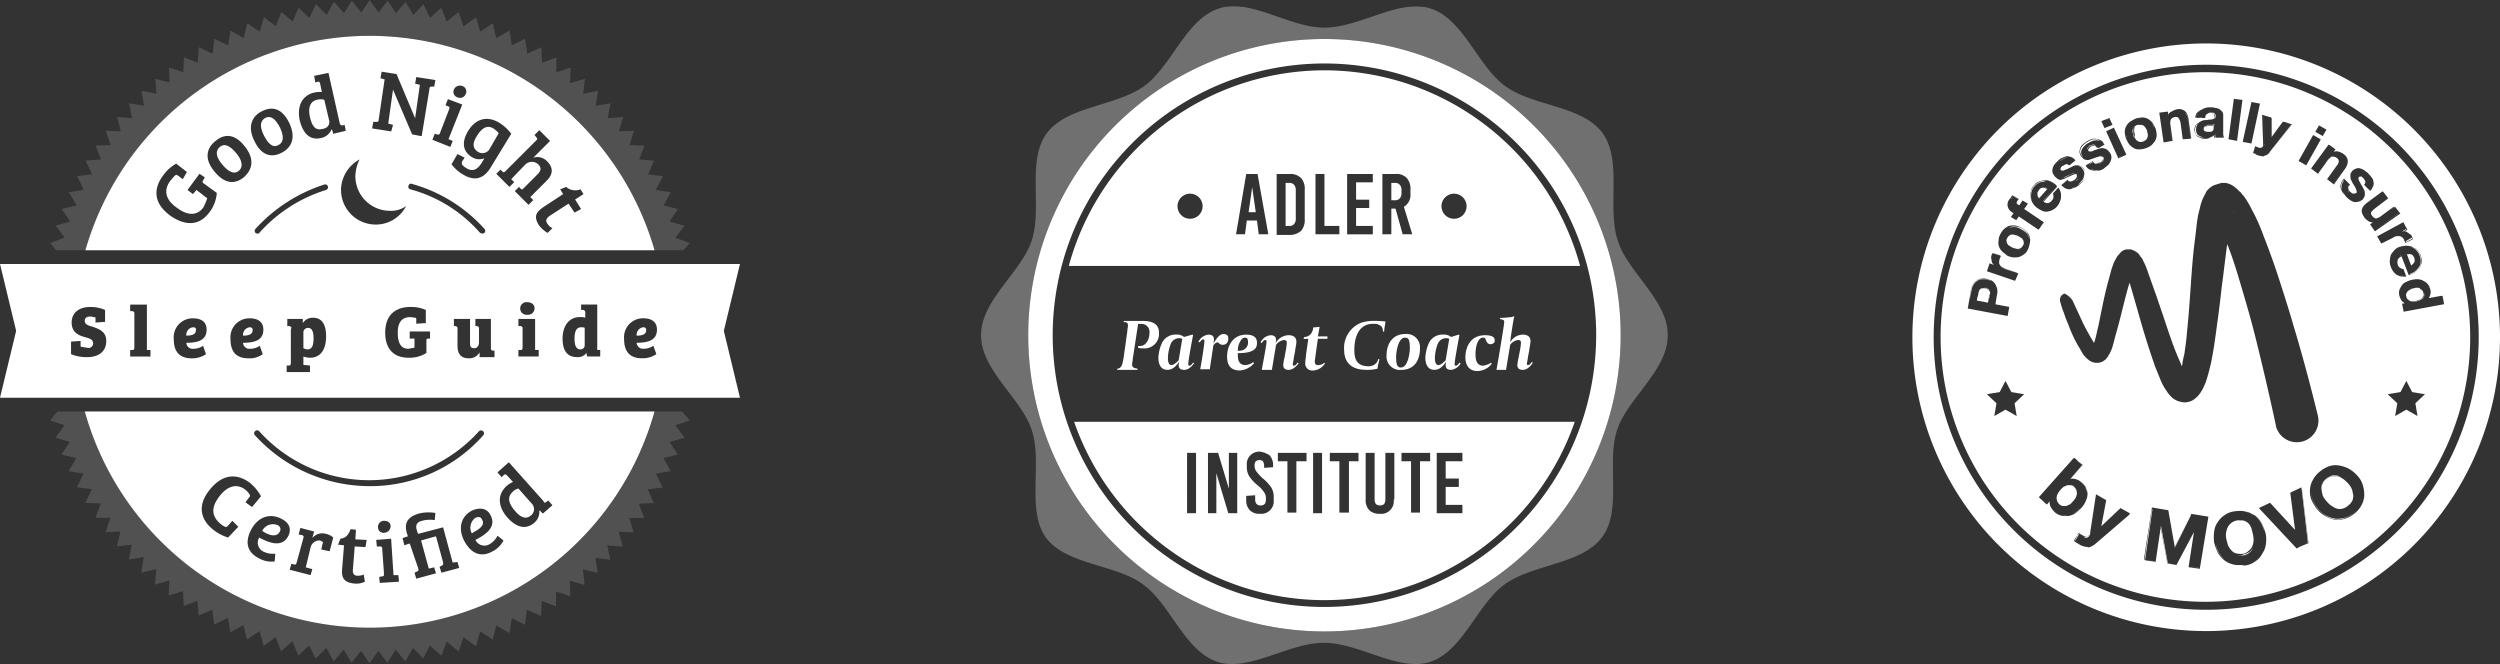
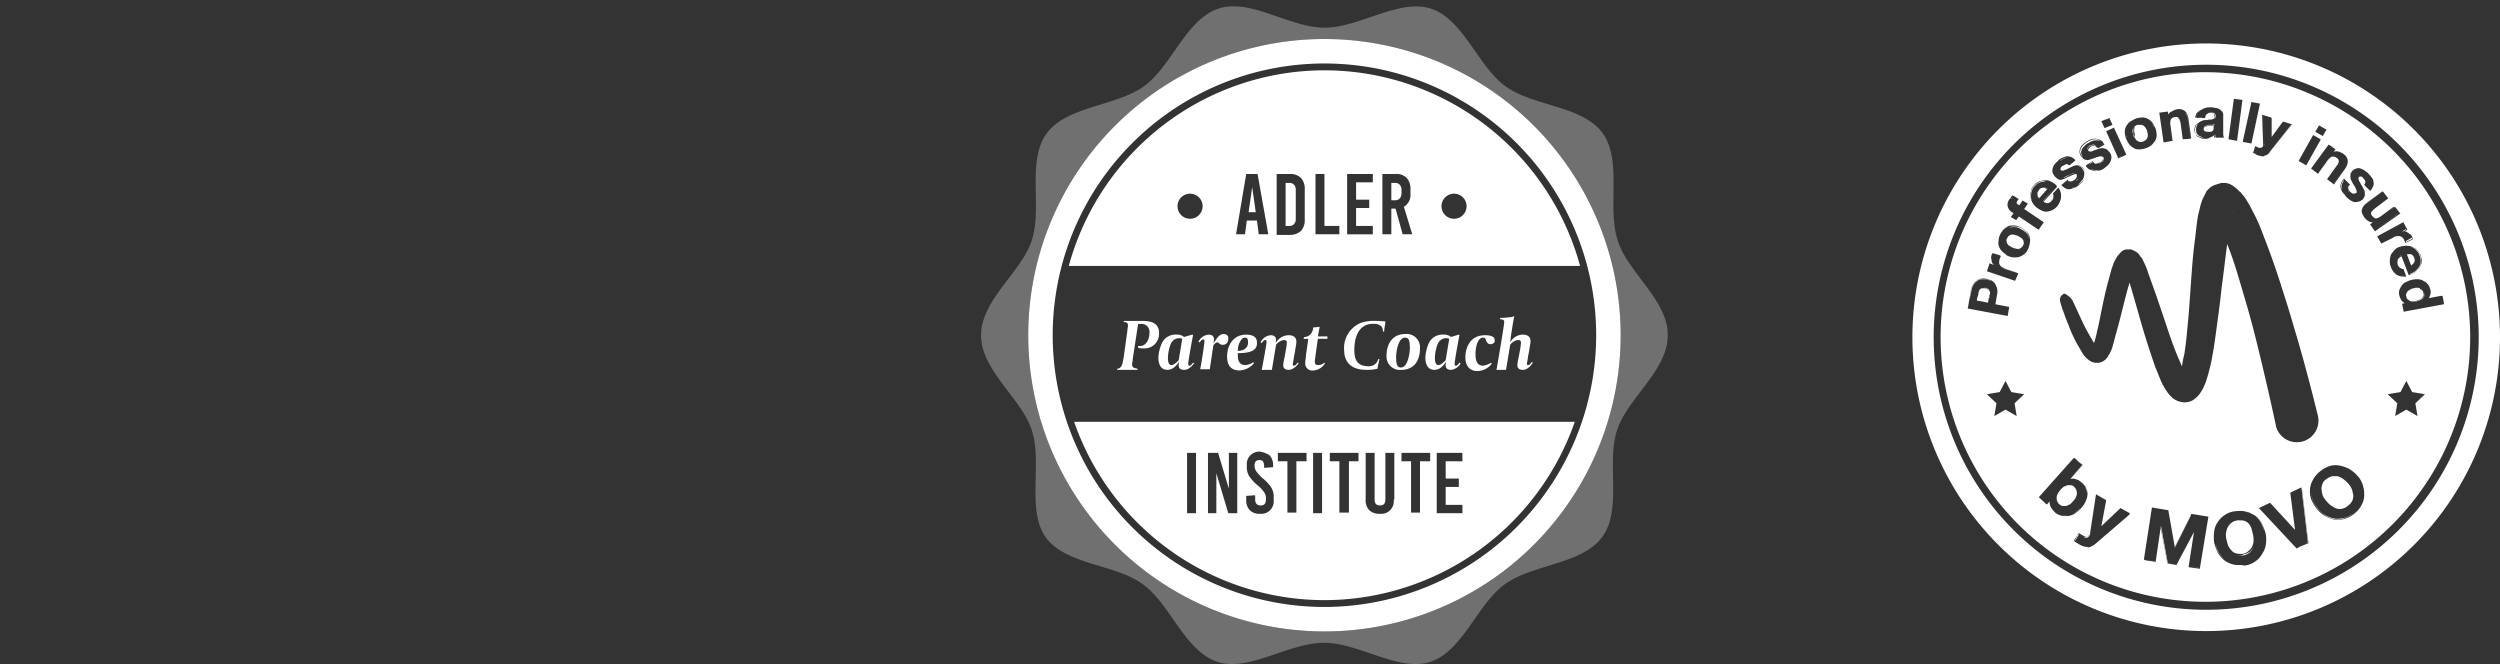
<svg xmlns="http://www.w3.org/2000/svg" width="402.636" height="106.948" viewBox="0 0 402.636 106.948">
  <rect x="0" y="0" width="402.636" height="106.948" fill="#333333" stroke="none" />
  <defs>
    <clipPath id="clip-path">
      <rect id="Rectangle_69" data-name="Rectangle 69" width="94.636" height="94.635" fill="#fff" />
    </clipPath>
    <clipPath id="clip-path-2">
      <rect id="Rectangle_72" data-name="Rectangle 72" width="110.615" height="105.948" fill="#fff" />
    </clipPath>
    <clipPath id="clip-path-5">
-       <rect id="Rectangle_78" data-name="Rectangle 78" width="119.175" height="106.863" fill="#fff" />
-     </clipPath>
+       </clipPath>
    <clipPath id="clip-path-7">
      <rect id="Rectangle_76" data-name="Rectangle 76" width="103.016" height="106.863" fill="#fff" />
    </clipPath>
    <clipPath id="clip-path-8">
      <rect id="Rectangle_74" data-name="Rectangle 74" width="103.016" height="40.302" fill="#fff" />
    </clipPath>
    <clipPath id="clip-path-9">
      <rect id="Rectangle_75" data-name="Rectangle 75" width="103.016" height="40.59" fill="#fff" />
    </clipPath>
  </defs>
  <g id="Group_288" data-name="Group 288" transform="translate(-1400 -13706)">
    <g id="Group_81" data-name="Group 81" transform="translate(1708 13713)">
      <g id="Group_80" data-name="Group 80" transform="translate(0 0)" clip-path="url(#clip-path)">
        <path id="Path_74" data-name="Path 74" d="M35.671,21.894c-.086,0-.086.086-.171.171s-.171.086-.257.171a.65.65,0,0,1-.343.171h.086a.65.65,0,0,0,.343-.171c.086-.086.171-.086.257-.171s.171-.171.171-.257a.429.429,0,0,0,0-.514.385.385,0,0,0-.027-.038.9.9,0,0,1,.027.209c0,.028,0,.057-.007.086s.007.057.007.086c0,.086-.086.171-.086.257" transform="translate(-4.983 -3.035)" fill="#fff" />
        <path id="Path_75" data-name="Path 75" d="M31.978,20.9c-.015-.026-.034-.042-.05-.072a1.368,1.368,0,0,1-.257-.686,1.239,1.239,0,0,1,.171-.6,2.273,2.273,0,0,1,.429-.514,1.537,1.537,0,0,1,.6-.429,2.567,2.567,0,0,1,.686-.343,1.888,1.888,0,0,1,.686-.086,1.175,1.175,0,0,1,.561.153,1.207,1.207,0,0,0-.218-.153.816.816,0,0,0-.6-.171,1.459,1.459,0,0,0-.6.086,2.567,2.567,0,0,0-.686.343,2.6,2.6,0,0,0-.6.429,2.273,2.273,0,0,0-.429.514,1.589,1.589,0,0,0-.171.6,1.368,1.368,0,0,0,.257.686.728.728,0,0,0,.221.243" transform="translate(-4.498 -2.57)" fill="#fff" />
        <path id="Path_76" data-name="Path 76" d="M36.814,14.1l-.514.257.53-.227Z" transform="translate(-5.183 -2.013)" fill="#fff" />
        <path id="Path_77" data-name="Path 77" d="M56.692,14.17a1.019,1.019,0,0,0,.093-.079.228.228,0,0,0,.03-.051.417.417,0,0,1-.073.045.46.46,0,0,1-.05.085" transform="translate(-8.095 -2.005)" fill="#fff" />
        <path id="Path_78" data-name="Path 78" d="M33.7,22.2l-.627.5.69-.4a.491.491,0,0,1-.063-.1" transform="translate(-4.722 -3.17)" fill="#fff" />
        <path id="Path_79" data-name="Path 79" d="M33.229,19.171c-.086,0-.086.086-.171.171l-.171.171a.265.265,0,0,0-.086.171.541.541,0,0,0,.013.133.992.992,0,0,0,.073-.219l.171-.171c.086-.086.171-.086.171-.171a1.589,1.589,0,0,1,.6-.171.741.741,0,0,1,.514.257l.018-.011c-.259-.271-.4-.332-.532-.332a2.181,2.181,0,0,0-.6.171" transform="translate(-4.684 -2.713)" fill="#fff" />
        <path id="Path_80" data-name="Path 80" d="M34.086,23.771c-.257-.086-.429-.086-.686-.171a1.615,1.615,0,0,0,.686.171" transform="translate(-4.769 -3.37)" fill="#fff" />
        <path id="Path_81" data-name="Path 81" d="M39.312,21.1l-.528.226.014.031Z" transform="translate(-5.538 -3.013)" fill="#fff" />
        <path id="Path_82" data-name="Path 82" d="M48.643,17.814,48.3,15.5l.331,2.316Z" transform="translate(-6.897 -2.213)" fill="#fff" />
        <path id="Path_83" data-name="Path 83" d="M51.714,14.372l.4,2.662.026,0-.429-2.743a2.5,2.5,0,0,0-.171-.771A.787.787,0,0,0,51.2,13a1.382,1.382,0,0,1,.343.6,2.5,2.5,0,0,1,.171.771" transform="translate(-7.311 -1.856)" fill="#fff" />
        <path id="Path_84" data-name="Path 84" d="M45,15.1a6.742,6.742,0,0,1,.363.648A1.823,1.823,0,0,0,45,15.1" transform="translate(-6.426 -2.156)" fill="#fff" />
-         <path id="Path_85" data-name="Path 85" d="M42.857,14.1a3.773,3.773,0,0,0-.857.171,4.3,4.3,0,0,1,1.029-.171Z" transform="translate(-5.997 -2.013)" fill="#fff" />
+         <path id="Path_85" data-name="Path 85" d="M42.857,14.1a3.773,3.773,0,0,0-.857.171,4.3,4.3,0,0,1,1.029-.171" transform="translate(-5.997 -2.013)" fill="#fff" />
        <path id="Path_86" data-name="Path 86" d="M41.479,17.028c0,.171.257.343.343.514l-.257-.514a1.087,1.087,0,0,1-.086-.514V16a.471.471,0,0,1,.257-.429A.494.494,0,0,1,41.9,15.4a2.4,2.4,0,0,1-.252.176,1.874,1.874,0,0,0-.257.429c0,.171-.086.343,0,.514,0,.171.086.343.086.514" transform="translate(-5.905 -2.198)" fill="#fff" />
        <path id="Path_87" data-name="Path 87" d="M40.125,17.2a1.561,1.561,0,0,0,.15.514,3.913,3.913,0,0,0-.15-.514" transform="translate(-5.73 -2.456)" fill="#fff" />
        <path id="Path_88" data-name="Path 88" d="M42.208,17.872a.655.655,0,0,0,.429.171,1.087,1.087,0,0,0,.514-.086,1.874,1.874,0,0,0,.429-.257,1.874,1.874,0,0,0,.257-.429c0-.171.086-.343,0-.514,0-.171-.086-.343-.086-.514A.914.914,0,0,1,43.7,16.1a1.88,1.88,0,0,1-.124-.2,1.5,1.5,0,0,0-.343-.429.655.655,0,0,0-.429-.171h-.6a.43.43,0,0,0-.117.02,1.052,1.052,0,0,0-.226.152.655.655,0,0,0-.171.429c0,.171-.086.343,0,.514,0,.171.086.343.086.514a.7.7,0,0,0,.086.6.669.669,0,0,0,.343.343" transform="translate(-5.948 -2.185)" fill="#fff" />
        <path id="Path_89" data-name="Path 89" d="M34.586,22.6c-.03,0-.045,0-.071,0l-.015,0Z" transform="translate(-4.926 -3.227)" fill="#fff" />
        <path id="Path_90" data-name="Path 90" d="M11.043,46.086a2.415,2.415,0,0,1,.343-.943,2,2,0,0,1,.6-.6,1.14,1.14,0,0,1,.686-.257h.771a5.908,5.908,0,0,1,.686.257c.042.021.1.063.147.094a2.76,2.76,0,0,0-.233-.18c-.257-.086-.429-.171-.686-.257h-.686a1.383,1.383,0,0,0-.771.257,3.96,3.96,0,0,0-.6.6,2.892,2.892,0,0,0-.343,1.029l-.075.429L10.7,47.757Z" transform="translate(-1.528 -6.312)" fill="#fff" />
        <path id="Path_91" data-name="Path 91" d="M29.239,25.842c.06.02.114.046.165.062-.038-.03-.075-.066-.112-.1Z" transform="translate(-4.175 -3.684)" fill="#fff" />
        <path id="Path_92" data-name="Path 92" d="M16.856,42.062l.514.257,1.8.6-1.886-.686a2.854,2.854,0,0,1-.514-.257.716.716,0,0,1-.179-.143.674.674,0,0,0,.265.229" transform="translate(-2.369 -5.974)" fill="#fff" />
        <path id="Path_93" data-name="Path 93" d="M19.888,38.671a.655.655,0,0,0,.429-.171,1.267,1.267,0,0,1-.5.169l.071,0" transform="translate(-2.83 -5.498)" fill="#fff" />
        <path id="Path_94" data-name="Path 94" d="M13.9,46.071a.655.655,0,0,0-.429-.171H13.3a1.218,1.218,0,0,1,.514.171,1.188,1.188,0,0,1,.129.171c.076.057.129.114.129.171a1.188,1.188,0,0,1-.129-.171.726.726,0,0,0-.129-.086.655.655,0,0,0-.429-.171h-.514a.585.585,0,0,1-.215.108.388.388,0,0,0-.042.063.65.65,0,0,0-.171.343.773.773,0,0,0-.086.429l-.187.608-.07.421,1.8.343.171-1.029a3.713,3.713,0,0,1,.086-.429,1.087,1.087,0,0,1-.086.514l-.033.429.118-.514a3.713,3.713,0,0,1,.086-.429.773.773,0,0,0-.086-.429c-.086-.086-.086-.257-.257-.343" transform="translate(-1.728 -6.554)" fill="#fff" />
        <path id="Path_95" data-name="Path 95" d="M20.266,36.671a.778.778,0,0,0-.1-.153.742.742,0,0,0-.153-.1c-.171-.086-.257-.171-.429-.257a1.218,1.218,0,0,0-.514-.171,1.087,1.087,0,0,0-.514-.086.655.655,0,0,0-.429.171.856.856,0,0,0-.343.429.567.567,0,0,0-.086.514.655.655,0,0,0,.171.429.742.742,0,0,0,.1.153.776.776,0,0,0,.153.1c.171.086.257.171.429.257a1.218,1.218,0,0,0,.514.171,1.087,1.087,0,0,0,.514.086c.171,0,.257-.086.429-.171a.856.856,0,0,0,.343-.429.567.567,0,0,0,.086-.514.655.655,0,0,0-.171-.429" transform="translate(-2.522 -5.126)" fill="#fff" />
        <path id="Path_96" data-name="Path 96" d="M22.457,29.143l.024.035a1.685,1.685,0,0,1-.2-.721,3.844,3.844,0,0,1,.086-.943,1.779,1.779,0,0,1,.514-.857,1.96,1.96,0,0,1,.857-.6A4.263,4.263,0,0,1,24.6,25.9c-.027,0-.053-.01-.081-.01.086-.086,0-.086-.086-.086a2.5,2.5,0,0,0-.771.171,2.612,2.612,0,0,0-.857.6,1.779,1.779,0,0,0-.514.857c-.01.031-.02.065-.029.1a4.206,4.206,0,0,0-.057.759,1.654,1.654,0,0,0,.257.857" transform="translate(-3.17 -3.684)" fill="#fff" />
        <path id="Path_97" data-name="Path 97" d="M16.214,39.768c0-.009.012-.012.012-.025L15.2,39.4c-.009.009-.008.015-.015.024Z" transform="translate(-2.168 -5.626)" fill="#fff" />
        <path id="Path_98" data-name="Path 98" d="M30.971,25.533c0-.086.086-.171.171-.257a.851.851,0,0,1,.033-.142.213.213,0,0,1-.033.057c0,.086-.086.171-.171.257s-.171.171-.171.257c.086-.086.171-.086.171-.171" transform="translate(-4.398 -3.589)" fill="#fff" />
-         <path id="Path_99" data-name="Path 99" d="M21,37.408l0-.009,0-.008v.017" transform="translate(-2.998 -5.339)" fill="#fff" />
        <path id="Path_100" data-name="Path 100" d="M29.933,27.139a1.215,1.215,0,0,0,.539-.218c-.047.021-.091.051-.139.068-.15.05-.274.1-.4.15" transform="translate(-4.274 -3.844)" fill="#fff" />
        <path id="Path_101" data-name="Path 101" d="M29.057,24.823a4.4,4.4,0,0,1,1.029-.429c.035-.012.069-.017.1-.026a.57.57,0,0,0-.275.026c-.257.086-.6.257-1.029.429l-.514.257a.96.96,0,0,1-.171.057,1.593,1.593,0,0,1,.343-.057l.514-.257" transform="translate(-4.027 -3.479)" fill="#fff" />
        <path id="Path_102" data-name="Path 102" d="M28.886,21.4a1.589,1.589,0,0,0-.6.171,2.6,2.6,0,0,0-.6.429l-.086.086c.171-.171.429-.257.6-.429a5.906,5.906,0,0,1,.686-.257" transform="translate(-3.941 -3.056)" fill="#fff" />
        <path id="Path_103" data-name="Path 103" d="M24.536,29.33,26.114,27.5,24.5,29.3c.012.012.024.019.036.03" transform="translate(-3.498 -3.927)" fill="#fff" />
        <path id="Path_104" data-name="Path 104" d="M24.357,27.1a.743.743,0,0,0-.6.343c-.086.171-.171.257-.257.429V28.3a.845.845,0,0,0,.052.208c.012.015.021.037.033.049.086.086.086.171.171.257l1.286-1.457a1.14,1.14,0,0,0-.686-.257" transform="translate(-3.356 -3.87)" fill="#fff" />
        <path id="Path_105" data-name="Path 105" d="M24.437,27.005a1.388,1.388,0,0,1,.74.252h.086A1.383,1.383,0,0,0,24.491,27c-.019,0-.035,0-.054.005" transform="translate(-3.489 -3.856)" fill="#fff" />
        <path id="Path_106" data-name="Path 106" d="M81.954,26.767l.009-.006-.005-.005,0,.011" transform="translate(-11.702 -3.821)" fill="#fff" />
        <path id="Path_107" data-name="Path 107" d="M82.019,27.92c-.014-.024-.028-.039-.042-.067-.068-.135-.09-.213-.135-.284a.791.791,0,0,1,.05.2c0,.051.061.1.128.153" transform="translate(-11.686 -3.937)" fill="#fff" />
        <path id="Path_108" data-name="Path 108" d="M86,27.444a.888.888,0,0,0,.2-.339,3.166,3.166,0,0,1-.2.339" transform="translate(-12.28 -3.871)" fill="#fff" />
        <path id="Path_109" data-name="Path 109" d="M56.073,15.271h-.6a.315.315,0,0,0-.257.086.315.315,0,0,1-.257.086l-.171.171a.265.265,0,0,0-.078.16c.075-.081.082-.16.164-.16l.086-.086c.086,0,.171-.086.257-.086a.315.315,0,0,1,.257-.086h.6c.086,0,.171-.086.257-.086a.084.084,0,0,1,.086-.086l-.027.107.027-.021.086-.086V15.1c-.086.086-.086.086-.171.086s-.171.086-.257.086" transform="translate(-7.812 -2.156)" fill="#fff" />
        <path id="Path_110" data-name="Path 110" d="M77.814,22.007l-.514.725.6-.811a1.521,1.521,0,0,1,.35-.4c.027-.027.055-.05.081-.073a1.586,1.586,0,0,0-.517.561" transform="translate(-11.038 -3.062)" fill="#fff" />
        <path id="Path_111" data-name="Path 111" d="M80.812,27.767c.025.065.05.125.075.2a3.729,3.729,0,0,0,.514.6l.069.066c-.166-.171-.333-.415-.5-.581a2.014,2.014,0,0,1-.161-.285" transform="translate(-11.539 -3.965)" fill="#fff" />
        <path id="Path_112" data-name="Path 112" d="M76.383,24.01l.015.01.411-.565.36-.509Z" transform="translate(-10.907 -3.277)" fill="#fff" />
        <path id="Path_113" data-name="Path 113" d="M79.088,21.168a.645.645,0,0,0-.244.027,1.044,1.044,0,0,0-.34.211,1.011,1.011,0,0,1,.109-.063,1.694,1.694,0,0,1,.317-.148.635.635,0,0,1,.159-.027" transform="translate(-11.21 -3.023)" fill="#fff" />
        <path id="Path_114" data-name="Path 114" d="M91.1,41.6h0l0,0,0,0" transform="translate(-13.008 -5.94)" fill="#fff" />
        <path id="Path_115" data-name="Path 115" d="M92.444,43.576l0,0a2.986,2.986,0,0,1-.933-.142,2.112,2.112,0,0,0,.849.146Z" transform="translate(-13.067 -6.202)" fill="#fff" />
        <path id="Path_116" data-name="Path 116" d="M93.664,38.274l.088.022a1.542,1.542,0,0,1,.771.514,1.778,1.778,0,0,1,.514.857,2.174,2.174,0,0,1,.171,1.029,1.523,1.523,0,0,1-.343.857,2.609,2.609,0,0,1-.686.686,3.362,3.362,0,0,1-.717.347l.032.081a2.681,2.681,0,0,0,.857-.429,2.515,2.515,0,0,0,.328-.273,2.381,2.381,0,0,0,.272-.327,1.8,1.8,0,0,0,.343-.943,2.532,2.532,0,0,0-.171-1.114,1.985,1.985,0,0,0-.179-.464,2.145,2.145,0,0,0-.249-.308l-.093-.092c-.159-.107-.319-.243-.479-.353a1.253,1.253,0,0,0-.2-.069c-.088,0-.172-.014-.26-.022" transform="translate(-13.346 -5.465)" fill="#fff" />
        <path id="Path_117" data-name="Path 117" d="M93.7,41.88c.046-.046.075-.078.115-.119-.041.027-.086.053-.131.078Z" transform="translate(-13.377 -5.963)" fill="#fff" />
        <path id="Path_118" data-name="Path 118" d="M93.157,39.594H92.9l.686,1.8a1.456,1.456,0,0,0,.514-.514.7.7,0,0,0,.058-.28,1.927,1.927,0,0,0-.058-.405,1.874,1.874,0,0,0-.257-.429.65.65,0,0,0-.343-.171c-.086,0-.257-.086-.343,0" transform="translate(-13.265 -5.648)" fill="#fff" />
        <path id="Path_119" data-name="Path 119" d="M81.932,26.769a.261.261,0,0,0-.133.2v.086a.276.276,0,0,1,.086-.164v-.008a.212.212,0,0,1,.047-.112" transform="translate(-11.68 -3.823)" fill="#fff" />
        <path id="Path_120" data-name="Path 120" d="M91.659,39.846c.044-.027.1-.05.148-.074L91.78,39.7c-.041.055-.081.1-.121.146" transform="translate(-13.088 -5.669)" fill="#fff" />
        <path id="Path_121" data-name="Path 121" d="M80.675,26.386a1.343,1.343,0,0,1,.333-.6l-.076-.084a2.149,2.149,0,0,0-.343.6.947.947,0,0,0,0,.686c.046.14.093.255.14.371a.862.862,0,0,1-.054-.285.946.946,0,0,1,0-.686" transform="translate(-11.498 -3.67)" fill="#fff" />
        <path id="Path_122" data-name="Path 122" d="M53.7,12.947l.318-.318a1.06,1.06,0,0,0-.318.318" transform="translate(-7.668 -1.803)" fill="#fff" />
        <path id="Path_123" data-name="Path 123" d="M54.267,12.471a3.964,3.964,0,0,1,.445-.175l-.016,0c-.167.056-.332.079-.476.133l-.149.149a2.063,2.063,0,0,1,.2-.111" transform="translate(-7.721 -1.756)" fill="#fff" />
        <path id="Path_124" data-name="Path 124" d="M53.443,16.964a2.854,2.854,0,0,0,.514.257,1.271,1.271,0,0,0,.6.086c.044,0,.1,0,.145,0a1.086,1.086,0,0,1-.488-.082l-.514-.257a.856.856,0,0,1-.343-.429,1.271,1.271,0,0,1-.086-.6,1.615,1.615,0,0,1,.171-.686,1.4,1.4,0,0,1,.225-.3l-.039.013a1.023,1.023,0,0,0-.358.376,1.615,1.615,0,0,0-.171.686,1.8,1.8,0,0,0,.077.651.659.659,0,0,0,.266.291" transform="translate(-7.582 -2.134)" fill="#fff" />
        <path id="Path_125" data-name="Path 125" d="M60.789,18.1v-.006l-.066,0Z" transform="translate(-8.671 -2.583)" fill="#fff" />
        <path id="Path_126" data-name="Path 126" d="M53.4,13.771A1.383,1.383,0,0,1,53.657,13a1.048,1.048,0,0,0-.257.771" transform="translate(-7.625 -1.856)" fill="#fff" />
        <path id="Path_127" data-name="Path 127" d="M55.987,15.475h-.6c-.086,0-.171.086-.257.086a.315.315,0,0,0-.257.086l-.086.086c0,.08-.07.16-.08.24a.269.269,0,0,0,.08.189.184.184,0,0,0,.171.171c.086,0,.171.086.257.086h.257a1.271,1.271,0,0,0,.6-.086,1.105,1.105,0,0,0,.125-.079.182.182,0,0,0,.046-.093.515.515,0,0,0,.086-.343v-.257l.059-.236a.233.233,0,0,1-.145.064.315.315,0,0,1-.257.086" transform="translate(-7.812 -2.188)" fill="#fff" />
        <path id="Path_128" data-name="Path 128" d="M54.266,13.837l-.866.054h.857c0-.02.007-.035.009-.054" transform="translate(-7.625 -1.976)" fill="#fff" />
        <path id="Path_129" data-name="Path 129" d="M79.2,25.929,80.826,23.7l-1.643,2.218Z" transform="translate(-11.307 -3.384)" fill="#fff" />
        <path id="Path_130" data-name="Path 130" d="M77.523,16.4l-.42.77.426-.766Z" transform="translate(-11.01 -2.341)" fill="#fff" />
        <path id="Path_131" data-name="Path 131" d="M70.489,15.386l-3.389,4.3L70.528,15.4Z" transform="translate(-9.581 -2.197)" fill="#fff" />
        <path id="Path_132" data-name="Path 132" d="M81.8,22.209l0-.01,0-.008v.018" transform="translate(-11.68 -3.169)" fill="#fff" />
        <path id="Path_133" data-name="Path 133" d="M66.171,18.415c0-.086.086-.171,0-.257L66.006,13.7,66,13.7l.171,4.543Z" transform="translate(-9.424 -1.956)" fill="#fff" />
        <path id="Path_134" data-name="Path 134" d="M64.543,20.771c-.086-.086-.257-.086-.343-.171.086.086.171.086.343.171" transform="translate(-9.167 -2.942)" fill="#fff" />
        <path id="Path_135" data-name="Path 135" d="M60.5,10.606l.066,0L60.5,10.6Z" transform="translate(-8.639 -1.514)" fill="#fff" />
        <path id="Path_136" data-name="Path 136" d="M92.977,48.054l-.139-.277a.66.66,0,0,0,.139.277" transform="translate(-13.257 -6.822)" fill="#fff" />
        <path id="Path_137" data-name="Path 137" d="M63.029,95.374A2.861,2.861,0,0,1,62,95.8a.847.847,0,0,1-.514.171,1.887,1.887,0,0,1-.686-.086,2.272,2.272,0,0,0,1.114.086,2.054,2.054,0,0,0,1.629-1.2.817.817,0,0,0,.074-.153,2.559,2.559,0,0,1-.588.753" transform="translate(-8.682 -13.512)" fill="#fff" />
        <path id="Path_138" data-name="Path 138" d="M56.981,94.058a5.288,5.288,0,0,0,.444,1.322,3.475,3.475,0,0,0,1.017,1.19,4.6,4.6,0,0,1-.931-1.1,8.569,8.569,0,0,1-.53-1.408" transform="translate(-8.136 -13.431)" fill="#fff" />
        <path id="Path_139" data-name="Path 139" d="M62.563,87.977a4.548,4.548,0,0,1,1.457.686,4.341,4.341,0,0,0-.551-.377,8.406,8.406,0,0,0-.82-.309,3.722,3.722,0,0,0-.89-.138H61.74a2.926,2.926,0,0,1,.823.138" transform="translate(-8.816 -12.543)" fill="#fff" />
        <path id="Path_140" data-name="Path 140" d="M63.015,90.886a2.392,2.392,0,0,0-.462-.785,1.951,1.951,0,0,0-.652-.415,2.612,2.612,0,0,0-.335-.081,2.088,2.088,0,0,1-.436-.005h-.343a2.054,2.054,0,0,0-1.629,1.2.8.8,0,0,0-.063.131c-.04.139-.081.284-.121.441-.021.118-.041.24-.071.363a3.883,3.883,0,0,0,.084.951c.086.343.171.686.257.943a2.991,2.991,0,0,0,.514.771,1.542,1.542,0,0,0,.771.514A3.843,3.843,0,0,0,61.558,95a1.612,1.612,0,0,0,.943-.429,2.31,2.31,0,0,0,.6-.686,3.038,3.038,0,0,0,.257-.943,4.174,4.174,0,0,0-.086-1.029l-.257-1.029" transform="translate(-8.411 -12.795)" fill="#fff" />
        <path id="Path_141" data-name="Path 141" d="M30.534,93.329l.634-1.11a1.229,1.229,0,0,1-.13-.1l-.11.183-.429,1c.009.009.024.017.034.026" transform="translate(-4.355 -13.155)" fill="#fff" />
        <path id="Path_142" data-name="Path 142" d="M77.06,84.865a3.52,3.52,0,0,0,.315.518c-.081-.141-.156-.285-.23-.432a5.913,5.913,0,0,1-.327-.894,7.87,7.87,0,0,0,.242.808" transform="translate(-10.969 -12.003)" fill="#fff" />
        <path id="Path_143" data-name="Path 143" d="M60.289,31.7c-.025.049-.045.1-.068.153l.068-.068Z" transform="translate(-8.599 -4.527)" fill="#fff" />
        <path id="Path_144" data-name="Path 144" d="M65.871,91.227A4.057,4.057,0,0,0,65.429,90,3.49,3.49,0,0,0,64.4,88.8a3.8,3.8,0,0,1,1.029,1.286,6.92,6.92,0,0,1,.442,1.141" transform="translate(-9.196 -12.68)" fill="#fff" />
        <path id="Path_145" data-name="Path 145" d="M49.019,96.837l-1.21-.152L46.694,90.6l-.039.26.7,3.8.372,1.943v.086l1.286.171Z" transform="translate(-6.662 -12.937)" fill="#fff" />
        <path id="Path_146" data-name="Path 146" d="M45.229,97.271l0-.024L44.2,97.1Z" transform="translate(-6.311 -13.866)" fill="#fff" />
-         <path id="Path_147" data-name="Path 147" d="M44.8,87.5l-1.2,8.143.1.016,1.188-8.148Z" transform="translate(-6.226 -12.495)" fill="#fff" />
        <path id="Path_148" data-name="Path 148" d="M76.98,82.672a1.7,1.7,0,0,0-.086.943,3.864,3.864,0,0,0,.257.943,3.08,3.08,0,0,0,.6.857,2.958,2.958,0,0,0,.771.686,2.681,2.681,0,0,0,.857.429,1.409,1.409,0,0,0,.4.058,2.109,2.109,0,0,0,.458-.058,2.044,2.044,0,0,0,.943-.514,2.177,2.177,0,0,0,.686-.857,2.557,2.557,0,0,0,.12-.691,1.173,1.173,0,0,0-.034-.252c-.063-.255-.081-.463-.155-.694-.033-.081-.057-.158-.1-.249a3.079,3.079,0,0,0-.6-.857,5.548,5.548,0,0,0-.771-.686,4,4,0,0,0-.857-.429h-.857a2.9,2.9,0,0,0-1.029.514,1.449,1.449,0,0,0-.6.857" transform="translate(-10.975 -11.609)" fill="#fff" />
        <path id="Path_149" data-name="Path 149" d="M20.9,35.257a2.669,2.669,0,0,0-.771-.6,2.235,2.235,0,0,0-.943-.257h-.257a1.271,1.271,0,0,0-.6.086,2.182,2.182,0,0,0-.414.2,1.94,1.94,0,0,1,.243-.115,3.214,3.214,0,0,1,.943-.086,1.8,1.8,0,0,1,.943.343,3.079,3.079,0,0,1,.857.6,1.752,1.752,0,0,1,.429.771,2.851,2.851,0,0,1,.076.283,1.75,1.75,0,0,0-.076-.454,3.475,3.475,0,0,0-.429-.771" transform="translate(-2.558 -4.912)" fill="#fff" />
        <path id="Path_150" data-name="Path 150" d="M73.128,83.73l1,8.543-.429.245.5-.237L73.189,83.7Z" transform="translate(-10.442 -11.952)" fill="#fff" />
        <path id="Path_151" data-name="Path 151" d="M94.955,47.807c.1-.064.193-.129.321-.193.086-.086.171-.257.257-.343a.546.546,0,0,0,0-.514.655.655,0,0,0-.171-.429c-.086-.086-.257-.171-.343-.257-.086-.171-.257-.171-.514-.171a1.087,1.087,0,0,0-.514.086,1.219,1.219,0,0,0-.514.171c-.171.086-.257.171-.429.257a1.874,1.874,0,0,0-.257.429.452.452,0,0,0,0,.429.741.741,0,0,0,.257.514,1.875,1.875,0,0,0,.429.257.741.741,0,0,0,.2.057,2.317,2.317,0,0,0,.661-.057.258.258,0,0,0,.027-.006,1.19,1.19,0,0,0,.144-.08c.15-.075.3-.092.45-.15" transform="translate(-13.242 -6.554)" fill="#fff" />
        <path id="Path_152" data-name="Path 152" d="M95.91,47.25a1.03,1.03,0,0,1-.686.686c-.021.01-.043.013-.064.021s-.064.043-.107.064a1.284,1.284,0,0,1-.487.165.879.879,0,0,1-.4.091H94.2a1.674,1.674,0,0,0,.6-.086,1.448,1.448,0,0,0,.429-.171,1.03,1.03,0,0,0,.686-.686.537.537,0,0,0,.033-.383c-.009.108-.033.2-.033.3" transform="translate(-13.446 -6.705)" fill="#fff" />
        <path id="Path_153" data-name="Path 153" d="M93,48.1c.086.086.257.171.343.257a1.26,1.26,0,0,0,.259.051.7.7,0,0,1-.173-.051A1.873,1.873,0,0,1,93,48.1" transform="translate(-13.28 -6.869)" fill="#fff" />
        <path id="Path_154" data-name="Path 154" d="M47.318,0A47.318,47.318,0,1,0,94.636,47.318,47.318,47.318,0,0,0,47.318,0m0,91.206A43.889,43.889,0,1,1,91.207,47.318,43.919,43.919,0,0,1,47.318,91.206" transform="translate(0 0)" fill="#fff" />
-         <path id="Path_155" data-name="Path 155" d="M76.8,83.517a2.941,2.941,0,0,1,.084-.871,1.621,1.621,0,0,1,.686-.857,2.575,2.575,0,0,1,.943-.514h.086a1.753,1.753,0,0,1,.943,0,3.04,3.04,0,0,1,.7.3,3.978,3.978,0,0,0-.783-.386,1.761,1.761,0,0,0-.943,0,2.575,2.575,0,0,0-.943.514,2.177,2.177,0,0,0-.686.857,1.782,1.782,0,0,0-.086.943l0,.014" transform="translate(-10.961 -11.584)" fill="#fff" />
        <path id="Path_156" data-name="Path 156" d="M48.089,5.4A42.646,42.646,0,1,0,90.607,48.089,42.693,42.693,0,0,0,48.089,5.4M82.027,34.025l.008.005a1.091,1.091,0,0,1,.335.393,1.619,1.619,0,0,1,.265.549A2.174,2.174,0,0,1,82.806,36a2.567,2.567,0,0,1-.343.857,2.5,2.5,0,0,1-.357.414,2.546,2.546,0,0,1-.414.357,3.168,3.168,0,0,1-.943.429h-.086v-.086l-1.114-2.914a1.235,1.235,0,0,0-.6.514,1.453,1.453,0,0,0,0,.857.878.878,0,0,0,.429.514,1.449,1.449,0,0,0,.429.171h.086V37.2l.429,1.114h-.343a2.066,2.066,0,0,1-1.286-.343,2.556,2.556,0,0,1-.857-1.2,2.175,2.175,0,0,1-.171-1.029,3.646,3.646,0,0,1,.171-.943,4.712,4.712,0,0,1,.6-.771,1.779,1.779,0,0,1,.857-.514,4.3,4.3,0,0,1,1.029-.171,3.645,3.645,0,0,1,.943.171,1.2,1.2,0,0,1,.285.155,1.578,1.578,0,0,1,.479.354M71.234,23.658a.375.375,0,0,0-.2.053l.029.033c-.031.031-.058.063-.086.093v.335c0,.086.086.171.086.257l.257.257c.086.086.171.086.171.171a.315.315,0,0,0,.257.086h.257c.086,0,.171-.086.257-.086q.129-.129,0-.514a3.492,3.492,0,0,0-.514-.943l-.257-.514a1.219,1.219,0,0,1-.171-.514v-.514c0-.171.171-.343.257-.514a1.516,1.516,0,0,1,.686-.429.946.946,0,0,1,.686,0,2.566,2.566,0,0,1,.686.343c.171.171.429.257.6.514a3.727,3.727,0,0,1,.514.6.926.926,0,0,1,.257.6.946.946,0,0,1,0,.686,2.566,2.566,0,0,1-.343.686l-.171.171-.943-.943v-.086a.63.63,0,0,0,.171-.514,1.793,1.793,0,0,0-.343-.514l-.171-.171c-.086-.086-.086-.086-.171-.086h-.171a.3.3,0,0,0-.171.086.315.315,0,0,0-.086.257c0,.086.086.257.086.343a1.874,1.874,0,0,1,.257.429,1.874,1.874,0,0,0,.257.429l.257.514a1.218,1.218,0,0,1,.171.514v.514l-.257.514a1.516,1.516,0,0,1-.686.429,1.23,1.23,0,0,1-.15.028.675.675,0,0,1-.279.057h-.343a2.567,2.567,0,0,1-.686-.343,3.729,3.729,0,0,1-.6-.514c-.171-.171-.343-.429-.514-.6a2.566,2.566,0,0,1-.343-.686,1.189,1.189,0,0,1,0-.771,1.752,1.752,0,0,1,.429-.771l.086-.086.943.943-.086.086Zm-3.271-6.5.014-.02.857.6-.871-.58,0,0,.958.663-.316.4a1.323,1.323,0,0,1,.745-.052,3.045,3.045,0,0,1,.771.343,1.981,1.981,0,0,1,.6.6,1.589,1.589,0,0,1,.171.6c0,.023,0,.051,0,.076l0,.009,0,.012a1.245,1.245,0,0,1-.051.327l0,.013a.785.785,0,0,1-.027.079c-.027.081-.056.159-.087.255a3.008,3.008,0,0,1-.429.686l-1.629,2.314-1.114-.857,1.543-2.143a1.2,1.2,0,0,0,.343-.771.62.62,0,0,0-.343-.514.874.874,0,0,0-.771-.171,1.318,1.318,0,0,0-.145.063,1.377,1.377,0,0,0-.191.135,3.365,3.365,0,0,0-.35.4l-.96,1.321-.583.822-1.114-.857L67.8,17.058Zm-1.7-3.191,1.2.686-.6,1.029L65.662,15ZM63,19.63l2.314-4.115,1.2.686v.086L64.2,20.4,63,19.715ZM57.09,12.258l1.457.429v.057l.086.028v3.055l1.8-2.455.14.044.032-.044,1.286.429-3.515,4.372a1.3,1.3,0,0,1-.857.686,1.585,1.585,0,0,0,.771-.6,1.449,1.449,0,0,1-.857.6c0,.086-.086.086-.257.086a3.181,3.181,0,0,1-.771-.171.65.65,0,0,1-.343-.171c-.086-.086-.257-.086-.343-.171h-.086l.343-1.114.429.171a.515.515,0,0,0,.343.086c.171,0,.257,0,.343-.086s.171-.171.171-.257v-.257ZM54,16.458,55.375,10.2l1.372.257-1.372,6.429L54,16.629l.035-.165Zm-2.314-.343.857-6.429,1.372.171v.086l-.857,6.515L51.689,16.2Zm-2.314-3.772c0-.171-.086-.171-.171-.257-.086,0-.171-.086-.257-.086h.086c.086,0,.171.086.257.086.086.086.171.086.171.171.086.086.086.171.086.343a.366.366,0,0,1-.056.206.3.3,0,0,0,.056-.034.315.315,0,0,0,.086-.257c0-.171,0-.257-.086-.343S49.461,12,49.375,12a.315.315,0,0,0-.257-.086h-.343a1.05,1.05,0,0,0-.428.1C48.433,12,48.515,12,48.6,12h.086a.725.725,0,0,0-.514.171c-.171.086-.171.257-.257.514v.086H46.546v-.086h-.257A5.905,5.905,0,0,1,46.546,12a2.272,2.272,0,0,1,.514-.429.569.569,0,0,1,.21-.124l.047-.047A5.907,5.907,0,0,1,48,11.143a2.373,2.373,0,0,1,.771-.086,1.671,1.671,0,0,1,.686.086,1.615,1.615,0,0,1,.686.171,2.273,2.273,0,0,1,.514.429.924.924,0,0,1,.171.686v3a3.713,3.713,0,0,0,.086.429l.086.086H49.632a.315.315,0,0,0-.086-.257v-.257a1.933,1.933,0,0,1-.171.136v.006a.988.988,0,0,0,.086-.057V15.6a.315.315,0,0,1,.086.257v.086h-.171v-.372c-.013.01-.029.018-.043.027a1.758,1.758,0,0,1-.175.115l-.018.009a1.635,1.635,0,0,1-.279.135c-.033.011-.075.011-.111.02a1.058,1.058,0,0,1-.831.237,1.671,1.671,0,0,1-.686-.086l-.514-.257a.856.856,0,0,1-.343-.429c-.005-.009,0-.024-.009-.034-.026-.046-.053-.089-.077-.137a1.271,1.271,0,0,1-.086-.6,1.239,1.239,0,0,1,.171-.6c.086-.086.171-.257.343-.343a.665.665,0,0,1,.1-.033.783.783,0,0,1,.07-.052l.009-.005c.026-.027.057-.062.076-.081a2.853,2.853,0,0,1,.514-.257,1.271,1.271,0,0,1,.6-.086c.171,0,.343-.086.6-.086a1.087,1.087,0,0,0,.514-.086c.092-.046.158-.069.213-.092a.351.351,0,0,0,.044-.165c0-.171,0-.257-.086-.343m-8.829-.429,1.372-.171.086.514a.773.773,0,0,1,.514-.514,3.045,3.045,0,0,1,.771-.343,1.453,1.453,0,0,1,.857,0,1.313,1.313,0,0,1,.943.943,2.5,2.5,0,0,1,.171.771l.429,2.914-.1.012.011.074-1.286.086-.343-2.572a1.989,1.989,0,0,0-.343-.857.729.729,0,0,0-.222-.155,1.884,1.884,0,0,0-.292-.016,1.291,1.291,0,0,0-.686.343,1.723,1.723,0,0,0-.086,1.029l.343,2.486-1.457.257-.343-2.4L40.546,12l.012,0Zm-5.315,2.143a2.311,2.311,0,0,1,.6-.686,9.35,9.35,0,0,1,.943-.514,4.3,4.3,0,0,1,1.029-.171,1.954,1.954,0,0,1,.943.257,2.311,2.311,0,0,1,.686.6,9.35,9.35,0,0,1,.514.943,4.3,4.3,0,0,1,.171,1.029,1.954,1.954,0,0,1-.257.943,3.792,3.792,0,0,1-.342.444,1.521,1.521,0,0,1-.344.327,2.681,2.681,0,0,1-.857.429,3.646,3.646,0,0,1-.943.171H37.2a1.448,1.448,0,0,1-.857-.257,2.311,2.311,0,0,1-.686-.6,9.349,9.349,0,0,1-.514-.943A4.3,4.3,0,0,1,34.974,15a1.954,1.954,0,0,1,.257-.943m0,4.629-1.286.6-1.972-4.372,1.286-.6V14.4Zm-2.743-5.915L33,13.886l-1.286.514L31.2,13.286Zm-4.629,4.715a1.26,1.26,0,0,1,.429-.514,2.6,2.6,0,0,1,.6-.429,2.566,2.566,0,0,1,.686-.343,1.887,1.887,0,0,1,.686-.086,2.017,2.017,0,0,1,.686.171,1.152,1.152,0,0,1,.6.514v.074a1.206,1.206,0,0,1,.171.183l-1.029.6c-.054-.065-.094-.105-.141-.158l-.117.072v-.086c-.171-.171-.257-.257-.429-.257a1.218,1.218,0,0,0-.514.171c-.086,0-.086.086-.171.171l-.171.171c0,.086-.086.086-.086.171s0,.086.086.171l.086.086h.343A1.448,1.448,0,0,0,30,18c.171-.086.343-.086.514-.171s.343-.086.514-.171c.171,0,.343-.086.514,0a1.218,1.218,0,0,1,.514.171.832.832,0,0,1,.257.231c.078.084.154.18.257.283a1.383,1.383,0,0,1,.257.771,1.615,1.615,0,0,1-.171.686,1.538,1.538,0,0,1-.429.6c-.171.171-.429.343-.6.514a3.045,3.045,0,0,1-.771.343,2.315,2.315,0,0,0-.771,0,2.5,2.5,0,0,1-.771-.171,1.351,1.351,0,0,1-.6-.6V20.4l1.114-.686V19.8l.257.257a.351.351,0,0,0,.272.082c.089-.007.246-.082.328-.082.086-.086.257-.086.343-.171.086,0,.171-.086.257-.171s.086-.171.171-.257a.226.226,0,0,0,0-.343c-.086-.171-.257-.171-.514-.171-.257.086-.6.171-1.029.343-.171.086-.343.086-.514.171a1.087,1.087,0,0,1-.514.086,1.218,1.218,0,0,1-.514-.171c-.171-.086-.257-.257-.429-.429a1.383,1.383,0,0,1-.257-.771,2.017,2.017,0,0,1,.171-.686M23.4,20.744a2.149,2.149,0,0,1,.343-.6l.514-.514a2.6,2.6,0,0,1,.6-.429c.257-.086.429-.171.686-.257a1.888,1.888,0,0,1,.686.086,1.516,1.516,0,0,1,.686.429l.086.086-.041.034c.014.018.027.031.041.051l-.943.771c-.014-.014-.028-.023-.042-.036l-.044.036a.608.608,0,0,0-.334-.2.294.294,0,0,0-.094.024c-.171,0-.343.171-.514.257a.637.637,0,0,0-.1.009c-.069.011-.08.084-.159.163s-.086.086-.086.171-.086.086-.086.171,0,.086.086.171a.315.315,0,0,0,.257.086.648.648,0,0,0,.343-.086c.171-.086.257-.086.429-.171l.514-.257.514-.257a1.586,1.586,0,0,1,1.029,0,1.793,1.793,0,0,1,.514.343,1.54,1.54,0,0,1,.343.771c0-.257-.171-.429-.343-.686a1.505,1.505,0,0,0-.429-.343,1.673,1.673,0,0,0-.6-.086l-.017,0a.97.97,0,0,1,.446.083.856.856,0,0,1,.429.343,1.688,1.688,0,0,1,.343.686,1.887,1.887,0,0,1-.086.686,1.382,1.382,0,0,1-.343.6c-.171.171-.343.429-.514.6a1.892,1.892,0,0,1-.266.211c.139-.087.273-.187.437-.3l.514-.514a2.149,2.149,0,0,0,.343-.6,2.567,2.567,0,0,1-.343.686,3.96,3.96,0,0,1-.6.6,1.867,1.867,0,0,1-.686.429,5.905,5.905,0,0,0-.686.257c0-.086-.086,0-.171,0a1.087,1.087,0,0,1-.514-.086,1.382,1.382,0,0,1-.491-.313c-.088-.064-.175-.131-.28-.2l.047-.039-.047-.047,1.029-.857V22.8c.086.086.171.171.257.171s.171.086.257,0a.648.648,0,0,0,.343-.086c.086-.086.171-.086.257-.171l.171-.171c.086-.086.086-.171.171-.257V22.03a.342.342,0,0,0-.067-.225.907.907,0,0,0-.362.053c-.257.086-.6.257-1.029.429l-.514.257c-.171.086-.343.086-.514.171a.567.567,0,0,1-.514-.086,1.335,1.335,0,0,1-.361-.279.6.6,0,0,1-.239-.236,1.688,1.688,0,0,1-.343-.686,1.887,1.887,0,0,1,.086-.686m-3.544,3.869c.011-.062.013-.117.029-.183a1.779,1.779,0,0,1,.514-.857,1.753,1.753,0,0,1,.857-.6A4.423,4.423,0,0,1,22.2,22.8a1.728,1.728,0,0,1,.943.257,3.079,3.079,0,0,1,.857.6l-.051.057c.045.04.092.07.136.115l-2.178,2.429a1.011,1.011,0,0,0,.635.228.874.874,0,0,0,.686-.429.778.778,0,0,0,.257-.6,1.087,1.087,0,0,0-.086-.514L24.259,24l.086.086a1.992,1.992,0,0,1,.362,1.255,1.633,1.633,0,0,1-.019.374,2.914,2.914,0,0,1-.6,1.286,2.363,2.363,0,0,1-.771.6,3.266,3.266,0,0,1-.857.257,1.546,1.546,0,0,1-.857-.171,4.54,4.54,0,0,1-.857-.514c-.021-.021-.034-.042-.054-.063l-.032-.023a2.363,2.363,0,0,1-.6-.771,1.728,1.728,0,0,1-.257-.943,1.337,1.337,0,0,1,.057-.759M13.2,36.174l.686.257c-.086-.086-.086-.171-.171-.171-.086-.171-.171-.257-.171-.429s-.086-.343-.086-.514a1.087,1.087,0,0,1,.086-.514c0-.086.086-.171.171-.257l.066.022c.007-.008.012-.015.02-.022l1.114.343c0,.025-.015.034-.025.049l.111.037v.086c0,.086-.086.086-.086.171s-.086.171-.086.257a1.459,1.459,0,0,0-.086.6.655.655,0,0,0,.171.429.878.878,0,0,0,.058.086c.074.066.149.122.2.171l.514.257,1.972.686-.009.026.181.06L17.315,39l-4.543-1.543Zm-3.076,4.8.075-.514a3.071,3.071,0,0,1,.343-.943,2,2,0,0,1,.6-.6.973.973,0,0,1,.686-.257,1.189,1.189,0,0,1,.771,0h.086l.771.257c.257.086.429.343.6.514a3.045,3.045,0,0,1,.343.771,2.089,2.089,0,0,1,0,1.029l-.257,1.543,2.229.429-.257,1.457-6.429-1.2Zm7.1,17.744.343,2.057-1.8-1.029-1.8,1.029.343-2.057-1.543-1.457,2.057-.343.943-1.8.943,1.8,2.057.343Zm2.486-25.973a4.521,4.521,0,0,1-.257,1.029c-.022.045-.047.078-.069.119-.005.018-.012.034-.016.052a1.867,1.867,0,0,1-.6.771l-.063.04a1.573,1.573,0,0,1-.243.155,2.345,2.345,0,0,1-.466.233,2.05,2.05,0,0,1-.54.077c-.021,0-.039.009-.06.009h-.257l-.014,0-.072,0a3.039,3.039,0,0,1-.943-.257.965.965,0,0,1-.361-.3,2.852,2.852,0,0,1-.5-.39,2.024,2.024,0,0,1-.514-.771,1.7,1.7,0,0,1-.086-.943,2.282,2.282,0,0,1,.257-1.029,3.079,3.079,0,0,1,.6-.857,4.026,4.026,0,0,1,.771-.514,3.214,3.214,0,0,1,.943-.086,2.437,2.437,0,0,1,1.029.343,3.079,3.079,0,0,1,.857.6,2.024,2.024,0,0,1,.514.771,1.7,1.7,0,0,1,.086.943m1.372-1.972L17.915,28.63l-.429.6-.857-.514.429-.6-.257-.171A1.525,1.525,0,0,1,16.115,27a1.392,1.392,0,0,1,.343-1.2c.086-.086.171-.171.171-.257.086-.086.171-.171.171-.257V25.2l.22.141a.341.341,0,0,1,.037-.055l.771.514h.086c-.086.086-.171.257-.257.343a.515.515,0,0,0-.086.343q0,.129.257.257L18,26.83l.514-.771.857.514-.6.857,3.172,2.143-.429.6-.343.513-.016-.011Zm4.372,46.117a2.373,2.373,0,0,1-.771-.086,2.682,2.682,0,0,1-.857-.429,3.737,3.737,0,0,1-.771-.943,1.638,1.638,0,0,1-.171-.915l-.343.4-.008-.008L22.458,75h-.086l-1.2-1.114V73.8l5.572-6.258h.086l.048.042.038-.042.667.619.619.5L26.23,70.89a1.782,1.782,0,0,1,.943.086,2.078,2.078,0,0,1,.584.277c-.017-.009-.036-.012-.053-.021a2.961,2.961,0,0,1,.412.344,1.534,1.534,0,0,1,.425.477,1.247,1.247,0,0,0-.054-.125c.076.107.153.219.229.333.021.064.039.147.059.22a1.78,1.78,0,0,1,.2.808,2.64,2.64,0,0,1-.257,1.114,3.6,3.6,0,0,1-.771,1.2,5.434,5.434,0,0,1-1.114.943,2.793,2.793,0,0,1-1.114.343ZM28.2,71.576a1.864,1.864,0,0,0-.423-.31c.122.078.237.158.338.225a1.159,1.159,0,0,1,.086.086m7.543,4.972-.06.052.06.033-5.486,4.715a2.641,2.641,0,0,1-1.2.6l-.086-.086c-.032,0-.068-.009-.1-.011a2.568,2.568,0,0,1-1.1-.332c-.171-.086-.257-.171-.429-.257s-.257-.171-.429-.257l.015-.026a1.144,1.144,0,0,0-.1-.06h-.086l.6-1,.086-.2c.006.006.017.012.024.018l.062-.1H27.6a1.873,1.873,0,0,0,.429.257c.171.086.257.171.429.257a.541.541,0,0,0,.479.009.656.656,0,0,0,.292-.266.825.825,0,0,0,.1-.118c-.006.009-.006.025-.014.033a.669.669,0,0,1-.343.343c-.012.006-.024,0-.035.009-.045.026-.089.053-.136.077a.65.65,0,0,1-.431.033c.029.018.053.035.088.053a.547.547,0,0,0,.514,0,.669.669,0,0,0,.343-.343.515.515,0,0,0,.086-.343l.943-6L29.4,79.548c0,.011-.006.016-.007.027,0-.04.007-.084.007-.112l.943-6.086,1.629.943V74.4L31.2,78.519,34.288,75.6l1.543.857Zm12.687.514L47.06,85.377l-1.8-.257v-.086l.857-5.572-2.829,5.315-1.457-.257-.371-2.029-.709-3.707-.806,5.478-1.714-.257.009-.06-.18-.026v-.086l1.286-8.315h.086L42,75.948v.086l1.029,5.829,2.57-5.14L43.019,81.97l.012.064,2.613-5.309-.041-.006.086-.171h.086l2.657.429ZM48.6,53.318c-.171.686-.343,1.286-.6,2.057a11.93,11.93,0,0,1-.514,1.114,7.906,7.906,0,0,1-.429.686,3.974,3.974,0,0,1-.857.857,2.01,2.01,0,0,1-.857.429,2.111,2.111,0,0,1-1.029.086,3.227,3.227,0,0,1-1.543-.6,5.174,5.174,0,0,1-1.114-1.286,8.749,8.749,0,0,1-1.029-1.972c-.257-.6-.514-1.286-.771-1.886-.857-2.486-1.629-4.886-2.314-7.286l-1.029-3.6c-.254-.888-.507-1.764-.761-2.618-.032.1-.064.207-.1.3-.686,2.314-1.2,4.715-1.886,7.2-.171.6-.343,1.2-.514,1.886-.086.343-.171.6-.257.943a5.243,5.243,0,0,1-.429,1.029c0,.086-.086.171-.171.257l-.086.171c0,.086-.086.171-.171.257a1.456,1.456,0,0,1-.514.514,1.8,1.8,0,0,1-.943.343,2.643,2.643,0,0,1-.857-.086,2.855,2.855,0,0,1-.514-.257,3.729,3.729,0,0,1-.6-.514,3.28,3.28,0,0,1-.686-.943c-.171-.257-.343-.6-.514-.857a21.47,21.47,0,0,1-1.629-3.515,15.456,15.456,0,0,1-.686-1.8,14.772,14.772,0,0,1-.6-1.8,1.054,1.054,0,0,1,.686-1.372,3.291,3.291,0,0,1,1.286,1.114l1.543,3.343c.514,1.114,1.114,2.143,1.714,3.172.072.109.142.214.207.316.074-.222.147-.451.221-.745.171-.6.257-1.2.429-1.8.514-2.4.943-4.886,1.629-7.372.171-.6.343-1.286.514-1.886.086-.343.257-.686.343-1.029.171-.343.343-.686.6-1.114.171-.171.343-.429.686-.771a1.615,1.615,0,0,1,.771-.343h.686a.315.315,0,0,1,.257.086,2.513,2.513,0,0,1,.686.343,1.455,1.455,0,0,1,.514.514,1.184,1.184,0,0,0,.257.343,2.149,2.149,0,0,1,.343.6,10.958,10.958,0,0,1,.771,1.886l1.286,3.6,1.2,3.515c.771,2.314,1.543,4.715,2.486,6.858.172.345.307.723.453,1.067.02-.07.039-.142.061-.21a12.135,12.135,0,0,1,.343-1.714c.171-1.2.343-2.4.429-3.6.257-2.4.429-4.886.6-7.372s.343-4.972.686-7.543c.171-1.286.257-2.572.514-3.943l.257-1.029a8.8,8.8,0,0,1,.343-1.2,5.413,5.413,0,0,1,.343-.771L48,24.858l.086-.171c0-.086.086-.086.086-.171l.171-.171.171-.171a2.6,2.6,0,0,1,1.2-.686c.086,0,.171-.086.257-.086s.171,0,.171-.086a.515.515,0,0,0,.343-.086h.686a2.892,2.892,0,0,1,1.029.343,3.629,3.629,0,0,1,.6.429c.343.257.514.514.771.686.171.171.343.429.514.6a7.15,7.15,0,0,1,.686,1.029C55.2,27,55.461,27.6,55.8,28.2a32.477,32.477,0,0,1,1.543,3.6q1.414,3.6,2.572,7.2c.771,2.4,1.543,4.8,2.229,7.2C63.6,51,64.89,55.889,66.09,60.775A3.483,3.483,0,0,1,59.318,62.4v-.086q-1.543-7.2-3.343-14.4c-.6-2.4-1.286-4.8-1.972-7.115s-1.372-4.715-2.229-6.943c-.1-.261-.2-.518-.3-.777-.32,2.3-.572,4.663-.9,7.034-.257,2.486-.6,4.972-.943,7.458-.171,1.286-.343,2.486-.6,3.772-.086.6-.257,1.286-.429,1.972m9.086,28.2a3.25,3.25,0,0,1-.484,1.285,3.769,3.769,0,0,1-.2.344,3.46,3.46,0,0,1-1.114,1.114,3.4,3.4,0,0,1-1.714.6,1.9,1.9,0,0,0-.771-.086,3.215,3.215,0,0,1-.943-.086,3.806,3.806,0,0,1-2.486-1.886,9.141,9.141,0,0,1-.6-1.629,6.333,6.333,0,0,1,0-1.8,3.081,3.081,0,0,1,.6-1.543,3.46,3.46,0,0,1,1.114-1.114,3.394,3.394,0,0,1,1.629-.6,6.065,6.065,0,0,1,.967-.053h.029a3.012,3.012,0,0,1,.89.138,2.437,2.437,0,0,1,.82.309,2.94,2.94,0,0,1,.637.377,3.8,3.8,0,0,1,1.029,1.286,9.14,9.14,0,0,1,.6,1.629,5.738,5.738,0,0,1,0,1.714m6.858-.257-1.358.555-.528.3L56.575,75.6l1.8-.857L62.4,79.119l-.771-6,1.8-.857v.086l.023.2.063-.028,1.029,8.572-.019.009Zm9-7.715a3.493,3.493,0,0,1-.429,1.543,4.145,4.145,0,0,1-1.114,1.372,4.649,4.649,0,0,1-1.543.857,4.3,4.3,0,0,1-1.029.171h-.514a5.449,5.449,0,0,1-1.543-.514A5.6,5.6,0,0,1,66,75.862a7.468,7.468,0,0,1-.943-1.543A3.614,3.614,0,0,1,64.8,72.69a3.493,3.493,0,0,1,.429-1.543,4.376,4.376,0,0,1,1.2-1.457,4.649,4.649,0,0,1,1.543-.857,3.148,3.148,0,0,1,1.543-.086,5.449,5.449,0,0,1,1.543.514,5.6,5.6,0,0,1,1.372,1.114,3.642,3.642,0,0,1,.857,1.457,4.854,4.854,0,0,1,.257,1.543c0,.028-.006.056-.007.084s.007.057.007.087m.943-43.632.429-.343-.015,0a1.163,1.163,0,0,1-.671-.17,3.729,3.729,0,0,1-.6-.514,3.475,3.475,0,0,1-.429-.771.946.946,0,0,1,0-.686,1.382,1.382,0,0,1,.343-.6,3.728,3.728,0,0,1,.6-.514L76.463,24.6l.03.04.056-.04.857,1.114-2.143,1.629a3.87,3.87,0,0,0-.6.6.568.568,0,0,0,.171.6.909.909,0,0,0,.6.416,2,2,0,0,0,.854-.416l1.972-1.457.089.119.168-.119.857,1.114h-.086L75.262,31.03ZM75.605,31.8h.086l4.115-2.229.021.035.065-.035v.086l.429.8.086.147-.005,0,.091.169-.45.257h.021a.655.655,0,0,1,.429.171,1.081,1.081,0,0,1,.29.208,1.99,1.99,0,0,0,.225.135.729.729,0,0,1,.257.429c0,.086.086.171.086.257v.086l-1.2.6V32.83c0-.086,0-.086-.086-.171a.315.315,0,0,1-.086-.257,1.869,1.869,0,0,0-.343-.429c-.171-.086-.257-.171-.429-.171h-.514c-.171.086-.343.086-.514.257L76.291,33ZM82.12,60.775l-1.8-1.029-1.8,1.029.343-2.057L77.32,57.261l2.057-.343.943-1.8.943,1.8,2.057.343-1.543,1.457Zm-2.229-16.8-.257-1.286.429-.086a2.272,2.272,0,0,1-.514-.429,3.045,3.045,0,0,1-.343-.771,1.753,1.753,0,0,1,0-.943,3.475,3.475,0,0,1,.429-.771,1.333,1.333,0,0,1,.686-.514,3.071,3.071,0,0,1,.943-.343,3.516,3.516,0,0,1,.943-.086l.013,0,.073,0,.062.021a1.452,1.452,0,0,1,.71.237,1.8,1.8,0,0,1,.686.514,1.069,1.069,0,0,1,.311.56,1.778,1.778,0,0,1,.117.3,1.461,1.461,0,0,1,0,.857,3.794,3.794,0,0,1-.232.548l2.032-.376.006.032.165-.032.257,1.372H86.32Z" transform="translate(-0.771 -0.771)" fill="#fff" />
        <path id="Path_157" data-name="Path 157" d="M96,44.6c.114.076.226.153.333.229A1.794,1.794,0,0,0,96,44.6" transform="translate(-13.708 -6.369)" fill="#fff" />
        <path id="Path_158" data-name="Path 158" d="M90.306,30.9l-.566.411.571-.4Z" transform="translate(-12.814 -4.412)" fill="#fff" />
        <path id="Path_159" data-name="Path 159" d="M80.386,88.354a4.747,4.747,0,0,1-1.543.171,5.449,5.449,0,0,1-1.543-.514A4.036,4.036,0,0,1,76.014,86.9a4.428,4.428,0,0,1-1.109-3.022c0,.035-.005.071-.005.107a4.854,4.854,0,0,0,.257,1.543,5.018,5.018,0,0,0,.857,1.457A7.456,7.456,0,0,0,77.3,88.1a4.951,4.951,0,0,0,1.457.514A3.191,3.191,0,0,0,80.3,88.44a4.649,4.649,0,0,0,1.543-.857,5.148,5.148,0,0,0,.394-.366c-.1.093-.2.187-.309.28a4.65,4.65,0,0,1-1.543.857" transform="translate(-10.695 -11.977)" fill="#fff" />
        <path id="Path_160" data-name="Path 160" d="M92.686,34.984l-.051-.1L92,35.241h.223Z" transform="translate(-13.137 -4.982)" fill="#fff" />
        <path id="Path_161" data-name="Path 161" d="M86.9,34.655,90.586,32l-.011-.015Z" transform="translate(-12.409 -4.567)" fill="#fff" />
        <path id="Path_162" data-name="Path 162" d="M93.729,36.671a.3.3,0,0,0-.086-.171l-.939.548c0,.047.012.069.081.138Z" transform="translate(-13.238 -5.212)" fill="#fff" />
        <path id="Path_163" data-name="Path 163" d="M53.543,98.457l0-.025L52,98.2Z" transform="translate(-7.425 -14.023)" fill="#fff" />
        <path id="Path_164" data-name="Path 164" d="M31.414,87.2a5.434,5.434,0,0,1-1.114.943,3.629,3.629,0,0,0,1.114-.943" transform="translate(-4.327 -12.452)" fill="#fff" />
        <path id="Path_165" data-name="Path 165" d="M18.959,28.671l-.011-.007c-.021.033-.038.065-.057.1a.567.567,0,0,0,.068-.091" transform="translate(-2.697 -4.093)" fill="#fff" />
        <path id="Path_166" data-name="Path 166" d="M31.572,79.2,29.6,81.514l.086-.086,1.886-2.143Z" transform="translate(-4.227 -11.31)" fill="#fff" />
-         <path id="Path_167" data-name="Path 167" d="M19.681,29.114,19,28.6c0,.021-.017.041-.026.062Z" transform="translate(-2.709 -4.084)" fill="#fff" />
        <path id="Path_168" data-name="Path 168" d="M30.357,84.372a1.459,1.459,0,0,0-.086-.6,1.793,1.793,0,0,0-.343-.514A.741.741,0,0,0,29.414,83h-.6c-.171.086-.429.171-.6.257-.086.086-.171.15-.257.225-.086.1-.171.2-.257.289l0,0a3.7,3.7,0,0,0-.427.6,1.589,1.589,0,0,0-.171.6,1.459,1.459,0,0,0,.086.6,1.974,1.974,0,0,0,.3.463,1.435,1.435,0,0,0,.555.309h.6c.171-.086.429-.171.6-.257.086-.086.171-.15.257-.225.086-.1.171-.2.257-.289a2.6,2.6,0,0,0,.429-.6,1.589,1.589,0,0,0,.171-.6" transform="translate(-3.87 -11.852)" fill="#fff" />
        <path id="Path_169" data-name="Path 169" d="M28.135,88.64a1.572,1.572,0,0,0,.827.051c.036,0,.073-.009.11-.013-.067.006-.134.013-.2.013a4.373,4.373,0,0,1-.741-.051" transform="translate(-4.017 -12.658)" fill="#fff" />
        <path id="Path_170" data-name="Path 170" d="M31.729,79.052l-.533-.5-.495-.4Z" transform="translate(-4.384 -11.161)" fill="#fff" />
        <path id="Path_171" data-name="Path 171" d="M32.742,84.308a2.76,2.76,0,0,0-.112-.723,1.361,1.361,0,0,0-.059-.135,3.1,3.1,0,0,0-.175-.294,1.384,1.384,0,0,1,.089.208,3.039,3.039,0,0,1,.257.943" transform="translate(-4.626 -11.875)" fill="#fff" />
        <path id="Path_172" data-name="Path 172" d="M18.771,28.9c-.086.086-.171.171-.171.257.086-.086.171-.171.171-.257" transform="translate(-2.656 -4.127)" fill="#fff" />
      </g>
    </g>
    <g id="Group_88" data-name="Group 88" transform="translate(1558 13707)">
      <g id="Group_87" data-name="Group 87" transform="translate(0)" clip-path="url(#clip-path-2)">
        <g id="Group_86" data-name="Group 86">
          <g id="Group_85" data-name="Group 85" clip-path="url(#clip-path-2)">
            <path id="Path_173" data-name="Path 173" d="M56.308,55.615h1.539V55.23H56.308l.289-1.539-1.058.1v.192a1.833,1.833,0,0,1-.481.962,1.469,1.469,0,0,1-.962.385l-.1.289h.769l-.385,2.693c0,.385-.1.77-.1,1.154a1.118,1.118,0,0,0,1.25,1.25,2.355,2.355,0,0,0,1.924-1.154l-.1-.1a1.469,1.469,0,0,1-.962.385c-.481,0-.577-.192-.577-.577,0-.289.1-.673.1-.866Z" transform="translate(-2.059 -2.048)" fill="#fff" />
            <path id="Path_174" data-name="Path 174" d="M64.647,53.268a3.272,3.272,0,0,1,.962-.1,1.591,1.591,0,0,1,1.25.481,1.48,1.48,0,0,1,.192.769h.192a5.938,5.938,0,0,1,.1-.866,5.723,5.723,0,0,0,.1-.769s-.866-.1-1.924-.1a6.7,6.7,0,0,0-1.924.289A4.342,4.342,0,0,0,60.8,57.4c0,.962.289,3.174,3.559,3.174a6.426,6.426,0,0,0,1.828-.192,3.075,3.075,0,0,1,.1-.673c.1-.385.192-.866.192-.866h-.192a1.4,1.4,0,0,1-.577.866,1.625,1.625,0,0,1-.962.289c-1.828,0-2.308-1.058-2.308-2.6,0-1.731.481-3.655,2.212-4.136" transform="translate(-2.319 -2.01)" fill="#fff" />
            <path id="Path_175" data-name="Path 175" d="M50.647,58.746a7.1,7.1,0,0,0-.192,1.154c0,.289.1.769.866.769.866,0,1.443-.866,1.635-1.058l-.192-.1c-.1.1-.289.481-.577.481-.192,0-.192-.1-.192-.289,0-.1.1-.385.192-1.154l.192-.962c0-.289.192-.962.192-1.443,0-.192,0-1.058-1.25-1.058A2.442,2.442,0,0,0,49.2,56.438a2.1,2.1,0,0,0,.1-.577c0-.289-.1-.77-.866-.77A2.007,2.007,0,0,0,46.8,56.245l.192.1c.1-.1.289-.481.577-.481.192,0,.192.1.192.289,0,.481-.481,2.982-.769,4.521h1.635l.673-4.04a1.94,1.94,0,0,1,1.25-.769c.481,0,.481.289.481.481a11.038,11.038,0,0,1-.192,1.347Z" transform="translate(-1.785 -2.101)" fill="#fff" />
            <path id="Path_176" data-name="Path 176" d="M33.836,60.666c.866,0,1.443-.866,1.635-1.058l-.192-.1c-.1.1-.289.481-.577.481-.192,0-.192-.1-.192-.289,0-.577.673-4.136.769-4.617l-.1-.1-1.347.385a1.811,1.811,0,0,0-1.25-.385,2.463,2.463,0,0,0-2.212,1.154,6.239,6.239,0,0,0-.673,2.6c0,.673.192,1.924,1.443,1.924.769,0,1.347-.481,1.924-1.347a2.1,2.1,0,0,0-.1.577c0,.673.481.769.866.769m-.866-1.539c-.289.289-.769.769-1.154.769-.481,0-.577-.577-.577-1.154a6.612,6.612,0,0,1,.481-2.308,1.482,1.482,0,0,1,1.25-.866,1.4,1.4,0,0,1,.577.1Z" transform="translate(-1.133 -2.097)" fill="#fff" />
            <path id="Path_177" data-name="Path 177" d="M46.009,56.241c0-.866-.673-1.25-1.731-1.25-2.02,0-3.078,1.635-3.078,3.559,0,1.539.769,2.212,2.02,2.212a3.251,3.251,0,0,0,2.308-1.154l-.1-.192a2.563,2.563,0,0,1-1.25.481c-.962,0-1.25-.673-1.25-1.539v-.385c2.116,0,3.174-.481,3.078-1.731m-2.4-.577a.971.971,0,0,1,.481-.192c.385,0,.481.289.481.673a1.272,1.272,0,0,1-.866,1.347,2.118,2.118,0,0,1-.77.1,2.836,2.836,0,0,1,.673-1.924" transform="translate(-1.571 -2.097)" fill="#fff" />
            <path id="Path_178" data-name="Path 178" d="M67.9,58.354a2.153,2.153,0,0,0,2.4,2.308c1.828,0,2.982-1.25,2.982-3.463a2.153,2.153,0,0,0-2.4-2.308c-1.828,0-2.982,1.347-2.982,3.463M71.651,57.3c0,.192-.192,2.982-1.443,2.982-.673,0-.769-.673-.769-1.828,0-.192.192-2.982,1.443-2.982.673,0,.77.577.77,1.828" transform="translate(-2.589 -2.094)" fill="#fff" />
            <path id="Path_179" data-name="Path 179" d="M38.228,60.566l.577-3.847c.289-.385.481-.481.673-.481.1,0,.192.1.289.192a.813.813,0,0,0,.577.192c.481,0,.866-.289.866-1.058,0-.673-.673-.673-.769-.673-.673,0-1.154.769-1.635,1.539a3.413,3.413,0,0,0,.1-.673c0-.289-.1-.769-.866-.769A2.007,2.007,0,0,0,36.4,56.141l.192.1c.1-.1.289-.481.577-.481.192,0,.192.1.192.289,0,.481-.385,2.982-.673,4.521Z" transform="translate(-1.388 -2.094)" fill="#fff" />
            <path id="Path_180" data-name="Path 180" d="M78.536,60.666a1.99,1.99,0,0,0,1.539-1.058l-.192-.1c-.1.1-.289.481-.577.481-.192,0-.192-.1-.192-.289,0-.577.673-4.136.769-4.617l-.1-.1-1.25.385a1.811,1.811,0,0,0-1.25-.385,2.463,2.463,0,0,0-2.212,1.154,6.239,6.239,0,0,0-.673,2.6c0,.673.192,1.924,1.443,1.924.77,0,1.347-.481,1.924-1.347a2.1,2.1,0,0,0-.1.577c0,.673.481.769.866.769m-.866-1.539c-.289.289-.769.769-1.154.769-.481,0-.577-.577-.577-1.154a6.612,6.612,0,0,1,.481-2.308,1.482,1.482,0,0,1,1.25-.866,1.4,1.4,0,0,1,.577.1Z" transform="translate(-2.837 -2.097)" fill="#fff" />
            <path id="Path_181" data-name="Path 181" d="M51.577,29.591H51v6.925h.577a.947.947,0,0,0,.769-.289,1.176,1.176,0,0,0,.289-.866V30.745a1.176,1.176,0,0,0-.289-.866.947.947,0,0,0-.769-.289" transform="translate(-1.945 -1.129)" fill="#fff" />
            <path id="Path_182" data-name="Path 182" d="M44.8,34.33h1.154l-.577-4.04Z" transform="translate(-1.708 -1.155)" fill="#fff" />
            <path id="Path_183" data-name="Path 183" d="M69.277,29.591H68.7V32.38h.577a.947.947,0,0,0,.77-.289,1.176,1.176,0,0,0,.289-.866v-.481a1.176,1.176,0,0,0-.289-.866.947.947,0,0,0-.77-.289" transform="translate(-2.62 -1.129)" fill="#fff" />
            <path id="Path_184" data-name="Path 184" d="M89.859,58.624a7.1,7.1,0,0,0-.192,1.154c0,.289.1.769.866.769.866,0,1.443-.866,1.635-1.154l-.192-.1c-.1.1-.289.481-.577.481-.192,0-.192-.1-.192-.289,0-.1.1-.385.192-1.154l.192-.962c0-.289.192-.962.192-1.443,0-.192,0-1.058-1.25-1.058a2.4,2.4,0,0,0-2.02,1.25l.1-.866c.289-1.924.481-3.078.577-3.367a1.921,1.921,0,0,1-.866.192,11.944,11.944,0,0,1-1.443.1v.192c.577.1.673.192.673.481,0,.385-.866,5.579-1.25,7.695h1.539l.673-4.04a1.94,1.94,0,0,1,1.25-.769c.481,0,.481.289.481.481a11.041,11.041,0,0,1-.192,1.347Z" transform="translate(-3.291 -1.979)" fill="#fff" />
            <path id="Path_185" data-name="Path 185" d="M83.986,55.476c.385,0,.385.385.481.577.1.1.192.481.673.481s.769-.385.673-.577c0-.192.1-.866-1.539-.866-2.5,0-3.174,2.116-3.174,3.559,0,1.347.673,2.212,1.924,2.212a3.019,3.019,0,0,0,2.308-1.154l-.1-.192a3.283,3.283,0,0,1-1.25.481c-1.154,0-1.25-1.058-1.25-1.924,0-.962.289-2.6,1.25-2.6" transform="translate(-3.093 -2.101)" fill="#fff" />
            <path id="Path_186" data-name="Path 186" d="M55.868,10.733A42.736,42.736,0,0,0,14.691,42.242H97.043A42.735,42.735,0,0,0,55.868,10.733M34.226,34.643a2.02,2.02,0,1,1,2.02-2.02,2.02,2.02,0,0,1-2.02,2.02m11.061,2.5L45,34.931H43.363l-.289,2.212H41.632l1.635-9.715h1.828l1.731,9.715Zm7.406-2.4a2.6,2.6,0,0,1-.577,1.828,2.634,2.634,0,0,1-1.828.673H48.173V27.429h2.116a2.4,2.4,0,0,1,1.828.673,2.6,2.6,0,0,1,.577,1.828Zm5.579,2.4H54.425V27.429h1.443V35.8h2.4Zm5.386-8.368H60.965v2.789h2.116v1.347H60.965V35.8h2.693v1.347H59.523V27.429h4.136Zm4.809,8.368-1.154-4.136H66.64v4.136H65.2V27.429h2.116a2.263,2.263,0,0,1,1.828.673,2.6,2.6,0,0,1,.577,1.828V30.6a2.219,2.219,0,0,1-1.058,2.116l1.347,4.425Zm8.272-2.5a2.02,2.02,0,1,1,2.02-2.02,2.02,2.02,0,0,1-2.02,2.02" transform="translate(-0.56 -0.409)" fill="#fff" />
            <path id="Path_187" data-name="Path 187" d="M55.609,5.49A47.708,47.708,0,1,0,103.317,53.2,47.709,47.709,0,0,0,55.609,5.49m0,91.473A43.765,43.765,0,1,1,99.373,53.2,43.814,43.814,0,0,1,55.609,96.963" transform="translate(-0.301 -0.209)" fill="#fff" />
            <path id="Path_188" data-name="Path 188" d="M55.9,98.309A42.733,42.733,0,0,0,96.215,69.591H15.589A42.733,42.733,0,0,0,55.9,98.309M73.985,74.593h4.136v1.347H75.428v2.789h2.116v1.347H75.428v2.886h2.693v1.347H73.985Zm-5.675,0h4.617v1.347H71.292v8.272H69.849V75.939H68.31Zm-5.771,0h1.443v7.5c0,.673.289.962.866.962s.866-.289.866-.962v-7.5h1.443v7.5h-.1A2.04,2.04,0,0,1,64.751,84.4a2.263,2.263,0,0,1-1.635-.577,2.352,2.352,0,0,1-.577-1.731Zm-5.771,0h4.617v1.347H59.845v8.272H58.306V75.939H56.767Zm-2.693,0h1.443v9.715H54.074Zm-5.675,0h4.617v1.347H51.381v8.272H49.938V75.939H48.4Zm-5.1,6.925,1.443-.1V82.1c0,.577.289.962.866.962s.866-.289.866-.962v-.289a1.551,1.551,0,0,0-.289-.866,4.52,4.52,0,0,0-.962-1.058,6.847,6.847,0,0,1-1.443-1.539A2.822,2.822,0,0,1,43.4,76.8v-.192A2.009,2.009,0,0,1,45.61,74.4a3.8,3.8,0,0,1,1.443.577,2.263,2.263,0,0,1,.577,1.635V76.9l-1.443.1v-.385a1.39,1.39,0,0,0-.192-.673.813.813,0,0,0-.577-.192,1.031,1.031,0,0,0-.577.192,1.121,1.121,0,0,0-.192.673v.1a1.552,1.552,0,0,0,.289.866,7.869,7.869,0,0,0,.962,1.058,6.847,6.847,0,0,1,1.443,1.539,2.822,2.822,0,0,1,.385,1.539v.481A2.009,2.009,0,0,1,45.514,84.4a2.115,2.115,0,0,1-1.635-.577,2.263,2.263,0,0,1-.577-1.635Zm-6.156-6.925h1.635l1.731,5.771V74.593h1.347v9.715H40.416l-1.924-6.444v6.444H37.145Zm-3.367,0h1.443v9.715H33.779Z" transform="translate(-0.594 -2.654)" fill="#fff" />
            <path id="Path_189" data-name="Path 189" d="M26.455,56.731h-.289v.289a2.3,2.3,0,0,0,.866.1,2.34,2.34,0,0,0,2.5-2.5c0-1.828-1.731-1.924-2.789-1.924H23.858v.192c.481,0,.673.1.673.577,0,.192-.1.577-.1.866l-.577,4.136c-.192,1.154-.289,1.443-.481,1.635a.686.686,0,0,1-.577.289v.192h3.27v-.192c-.385-.1-.866-.1-.866-.673,0-.289.1-.577.1-.866l.866-5.675h.481a1.28,1.28,0,0,1,1.347,1.443c0,.962-.481,2.116-1.539,2.116" transform="translate(-0.869 -2.01)" fill="#fff" />
            <g id="Group_84" data-name="Group 84" opacity="0.3">
              <g id="Group_83" data-name="Group 83">
                <g id="Group_82" data-name="Group 82" clip-path="url(#clip-path-2)">
                  <path id="Path_190" data-name="Path 190" d="M110.615,52.99c0-5.675-6.541-10.2-8.08-15.294-1.731-5.29.77-12.793-2.4-17.217-3.27-4.521-11.254-4.328-15.678-7.6C80.027,9.706,77.719,2.107,72.429.376c-5.1-1.635-11.446,3.078-17.121,3.078S43.284-1.355,38.282.376c-5.29,1.731-7.6,9.33-12.023,12.5-4.521,3.27-12.408,3.174-15.678,7.6S9.907,32.406,8.176,37.7C6.541,42.794,0,47.315,0,52.99s6.541,10.2,8.176,15.294c1.731,5.29-.866,12.793,2.212,17.217,3.27,4.521,11.254,4.328,15.678,7.6,4.425,3.174,6.733,10.773,12.023,12.5,5.1,1.635,11.446-3.078,17.121-3.078s12.023,4.713,17.121,3.078c5.29-1.731,7.6-9.33,12.023-12.5,4.521-3.27,12.408-3.174,15.678-7.6s.673-11.927,2.4-17.217c1.635-5.1,8.176-9.619,8.176-15.294M55.307,100.7A47.708,47.708,0,1,1,103.016,52.99,47.709,47.709,0,0,1,55.307,100.7" transform="translate(0 0)" fill="#fff" />
                </g>
              </g>
            </g>
          </g>
        </g>
      </g>
    </g>
    <g id="Group_103" data-name="Group 103" transform="translate(1400 13706)">
      <g id="Group_102" data-name="Group 102" transform="translate(0)" clip-path="url(#clip-path-5)">
        <g id="Group_101" data-name="Group 101" transform="translate(0 0)">
          <g id="Group_100" data-name="Group 100" clip-path="url(#clip-path-5)">
            <g id="Group_99" data-name="Group 99" transform="translate(8.08)" opacity="0.3">
              <g id="Group_98" data-name="Group 98">
                <g id="Group_97" data-name="Group 97" clip-path="url(#clip-path-7)">
                  <g id="Group_93" data-name="Group 93" opacity="0.5">
                    <g id="Group_92" data-name="Group 92">
                      <g id="Group_91" data-name="Group 91" clip-path="url(#clip-path-8)">
                        <path id="Path_213" data-name="Path 213" d="M9.362,40.3h4.732a47.657,47.657,0,0,1,91.627,0h4.636l1.058-1.154-2.308-.866,1.443-1.924-2.4-.673,1.347-2.02-2.308-.577,1.154-2.116-2.4-.385,1.154-2.212-2.4-.289.962-2.212-2.4-.192.866-2.212-2.4-.1.673-2.308-2.4.1.673-2.308-2.5.192.481-2.4-2.4.385.385-2.4-2.4.481.289-2.4-2.4.673.1-2.5-2.308.769v-2.4l-2.308.866-.1-2.5L85.253,8.657l-.385-2.4L82.752,7.31l-.385-2.4-2.116,1.25-.577-2.4L77.654,5.1l-.673-2.308-2.02,1.443-.769-2.308L72.268,3.463,71.4,1.25,69.575,2.886,68.517.673,66.881,2.4,65.631.289,64.092,2.116,62.745.1,61.3,2.02,59.86,0,58.513,2.02,56.974.1l-1.25,2.02L54.089.289,52.934,2.4,51.2.673,50.145,2.886,48.414,1.25l-.962,2.212L45.624,1.924l-.866,2.308L42.835,2.789,42.162,5.1l-2.02-1.347-.577,2.4-2.116-1.25-.385,2.4L34.851,6.252l-.289,2.4L32.35,7.6l-.192,2.5-2.212-.866-.1,2.4-2.308-.769.1,2.4L25.329,12.7l.192,2.4-2.4-.481.385,2.4-2.4-.385.481,2.4-2.4-.192.577,2.308-2.4-.1.769,2.308-2.4.1.866,2.212-2.5.192,1.058,2.212-2.4.289,1.058,2.212-2.4.385,1.25,2.116-2.4.577,1.347,2.02-2.308.673,1.443,1.924L8.4,39.148Z" transform="translate(-8.4 0)" fill="#fff" />
                      </g>
                    </g>
                  </g>
                  <g id="Group_96" data-name="Group 96" transform="translate(0 66.272)" opacity="0.5">
                    <g id="Group_95" data-name="Group 95">
                      <g id="Group_94" data-name="Group 94" clip-path="url(#clip-path-9)">
                        <path id="Path_214" data-name="Path 214" d="M110.165,68.9H105.8a47.658,47.658,0,0,1-91.793,0H9.554L8.4,70.343l2.308.769-1.443,2.02,2.308.673-1.347,2.02,2.4.577-1.25,2.116,2.4.385-1.058,2.212,2.4.289-1.058,2.212,2.5.1-.866,2.308h2.4l-.769,2.308,2.4-.1-.577,2.4,2.4-.289-.481,2.4,2.4-.385-.385,2.5,2.4-.577-.192,2.5,2.308-.673-.1,2.4,2.308-.673.1,2.4,2.212-.866.192,2.4,2.212-.962.289,2.4,2.212-1.058.385,2.308,2.116-1.154.577,2.308,2.02-1.347.673,2.4,1.924-1.443.866,2.308,1.828-1.635.962,2.308,1.731-1.635,1.058,2.116,1.731-1.731,1.154,2.212,1.635-1.924,1.25,2.116,1.539-1.924,1.347,2.02,1.443-2.02,1.443,1.924,1.347-2.116,1.539,1.924,1.25-2.212,1.635,1.731,1.058-2.116L71.4,108.24l.866-2.308,1.924,1.635.769-2.308,2.02,1.443.673-2.4,2.02,1.347.577-2.308,2.116,1.25.385-2.4,2.116,1.058.289-2.4,2.308.962.1-2.4,2.308.866v-2.4l2.308.769-.1-2.5,2.4.673-.289-2.5,2.4.577-.385-2.4,2.4.289-.481-2.308,2.5.192-.673-2.4,2.4.1-.673-2.308h2.4l-.866-2.308,2.4-.1-.962-2.212,2.4-.289L105.933,78.9l2.4-.385L107.184,76.4l2.308-.577-1.347-2.02,2.4-.673-1.443-2.02,2.308-.769Z" transform="translate(-8.4 -68.9)" fill="#fff" />
                      </g>
                    </g>
                  </g>
                </g>
              </g>
            </g>
            <path id="Path_215" data-name="Path 215" d="M32.258,54.8A1.217,1.217,0,0,0,31.2,56.147c1.058,0,1.539-.289,1.539-.866.1-.385-.192-.481-.481-.481" transform="translate(-1.19 -2.09)" fill="#fff" />
            <path id="Path_216" data-name="Path 216" d="M54.2,16.7a2.31,2.31,0,0,0-1.154,0c-1.25.289-1.443,1.443-1.154,2.789.289,1.25.769,2.212,1.924,1.924.962-.1,1.347-.769,1.154-1.443Z" transform="translate(-1.974 -0.634)" fill="#fff" />
            <path id="Path_217" data-name="Path 217" d="M82.474,21.49c-.962-.577-1.828-.1-2.6,1.154-.577.866-.962,1.924.1,2.6a1.325,1.325,0,0,0,1.924-.481l1.443-2.5a3.493,3.493,0,0,0-.866-.769" transform="translate(-3.024 -0.81)" fill="#fff" />
            <path id="Path_218" data-name="Path 218" d="M41.758,54.8A1.217,1.217,0,0,0,40.7,56.147c1.058,0,1.539-.289,1.539-.866,0-.385-.192-.481-.481-.481" transform="translate(-1.552 -2.09)" fill="#fff" />
            <path id="Path_219" data-name="Path 219" d="M60.081,103.719A47.635,47.635,0,0,0,105.962,68.9H14.2a47.635,47.635,0,0,0,45.881,34.819M42.286,89.2a1.6,1.6,0,0,0,.769,2.308,3.4,3.4,0,0,0,1.828.289l-.1,1.25a4.094,4.094,0,0,1-2.5-.481c-2.116-1.058-2.212-2.789-1.347-4.521.962-1.924,2.789-2.886,4.809-1.924,1.25.577,1.828,1.539,1.25,2.789-.866,1.731-2.6,1.443-4.713.289m11.35,2.212-1.347-.289.192-.866c.1-.192.1-.289,0-.385s-.192-.1-.385-.192a1.439,1.439,0,0,0-1.539,1.154L49.789,94l1.058.289-.289.962-3.367-.866.289-.962.385.1c.289.1.385,0,.481-.385L49.4,89.291c.1-.289,0-.385-.192-.481l-.577-.1.289-1.058,2.212.577-.289,1.058a2.058,2.058,0,0,1,2.212-.673,2.621,2.621,0,0,1,1.154.577Zm5.771-.673-1.731-.1L57.388,94.2c-.1.866.192,1.154.77,1.154a2.413,2.413,0,0,0,.962-.192l.192,1.154a3.124,3.124,0,0,1-1.731.289c-2.02-.192-2.02-1.347-1.924-2.5l.289-3.655-.962-.1.385-.962c.962-.1,1.347-.769,1.635-1.539l.866.1-.1,1.539,1.828.1Zm2.308,5.771-.1-.962.481-.1c.289,0,.289-.1.289-.481L62.1,91.023c0-.289-.1-.385-.385-.385h-.481l-.1-1.058,2.4-.192.385,5.867H64.7l.1,1.058Zm-.289-8.945A.989.989,0,0,1,62.39,86.5c.577,0,1.058.289,1.058.866a1.049,1.049,0,0,1-.962,1.058.869.869,0,0,1-1.058-.866m10.2,7.31-.289-.962.385-.192c.192-.1.192-.192.192-.481L70.758,89l-2.4.673L69.6,94.2,70.469,94l.289.962-3.174.866L67.3,94.87l.385-.192c.289-.1.289-.192.192-.577l-1.347-3.944-.866.289-.289-1.154L66.237,89l-.192-.577c-.289-1.154-.289-2.4,1.924-3.078a6.537,6.537,0,0,1,2.693-.1l-.1,1.154a4.783,4.783,0,0,0-2.02.1c-.769.192-1.154.577-.866,1.539l.192.577,4.04-1.058,1.539,5.675.769-.1.289.962ZM82.492,77.076l5.579,6.252c.1.289.192.289.385.192l.385-.289.673.769-1.539,1.347-.481-.481h-.1a2.231,2.231,0,0,1-.769,1.924c-1.539,1.347-3.078.577-4.328-.77-1.539-1.731-1.731-3.655-.192-5.1a3.972,3.972,0,0,1,1.058-.673L82.2,79.192c-.192-.192-.289-.192-.481-.1l-.385.385-.673-.769ZM79.511,85.54c.962,1.731-.289,2.982-2.4,4.04a1.6,1.6,0,0,0,2.308.673,3.205,3.205,0,0,0,1.25-1.347l.962.77A3.993,3.993,0,0,1,79.9,91.408c-2.02,1.154-3.559.192-4.521-1.539-1.058-1.924-.769-3.944,1.154-5,1.347-.577,2.4-.385,2.982.673m-37.9-13.466a.465.465,0,0,1,.673,0,23.8,23.8,0,0,0,35.4,0,.476.476,0,0,1,.673.673,24.266,24.266,0,0,1-18.275,8.176,24.987,24.987,0,0,1-18.468-8.176.465.465,0,0,1,0-.673M34.4,81.4c2.308-2.789,4.713-2.308,6.445-.962a7.284,7.284,0,0,1,1.731,2.116L41.132,84.29l-1.058-.769.577-.769c.192-.192.192-.289.1-.481a3.594,3.594,0,0,0-.577-.673c-1.347-1.154-2.886-.769-4.136.769-1.347,1.635-1.635,3.174-.1,4.521a2.729,2.729,0,0,0,.866.577c.192.1.289,0,.481-.192l.673-.77.962.962L37.285,89.2a7.14,7.14,0,0,1-2.5-1.347c-2.116-1.731-2.4-4.04-.385-6.444" transform="translate(-0.542 -2.628)" fill="#fff" />
            <path id="Path_220" data-name="Path 220" d="M60.085,6A47.663,47.663,0,0,0,14.3,40.531h91.666A47.779,47.779,0,0,0,60.085,6m13.562,8.657a1.058,1.058,0,0,1,1.347-.577.924.924,0,0,1,.577,1.25.994.994,0,0,1-1.347.577.924.924,0,0,1-.577-1.25m-2.212,6.925,1.443-3.751c.1-.289.1-.385-.192-.481l-.385-.192.385-.962,2.308.866L72.781,22.64l.673.289-.385.962-2.886-1.154.385-.962.385.1c.289.1.385,0,.481-.289M60.662,19.851h.481c.192,0,.385,0,.385-.289l.962-6.541-.673-.192.192-1.058,2.4.385L67.4,19.274l.769-5.386-.769-.192.192-1.058,3.078.481-.192,1.058h-.385c-.289,0-.385.1-.385.385l-1.25,7.6-1.539-.289-3.078-7.214-.769,5.483.769.192-.289,1.058-3.078-.481ZM34.307,34.375c-1.539,2.116-3.751,2.4-6.348.577-2.886-2.116-2.6-4.521-1.154-6.444a6.4,6.4,0,0,1,2.116-1.924l1.731,1.347-.673,1.154-.769-.577c-.192-.1-.289-.192-.481,0a7.864,7.864,0,0,0-.769.866c-1.154,1.539-.673,3.078.962,4.232,1.731,1.347,3.27,1.443,4.328.1a9.385,9.385,0,0,0,.673-1.539l-1.731-1.347-.577.673-.866-.673,1.924-2.6.866.577-.289.481c-.1.192-.1.385.1.481L35.461,31.3a5.816,5.816,0,0,1-1.154,3.078M39.789,28.8c-1.443,1.154-3.078,1.058-4.713-.962-1.924-2.308-.962-4.04.192-4.905.769-.673,2.6-1.731,4.617.769,1.731,2.116,1.347,3.847-.1,5.1m2.982-10.677c.962-.481,2.886-1.058,4.328,1.828,1.154,2.4.481,4.04-1.25,4.905s-3.27.289-4.328-1.924c-1.347-2.693,0-4.232,1.25-4.809m10.292,12.7a23.767,23.767,0,0,0-10.677,6.829c-.1.192-.192.192-.385.192a.353.353,0,0,1-.289-.1.465.465,0,0,1,0-.673A25.567,25.567,0,0,1,52.775,29.95a.456.456,0,1,1,.289.866m.962-9.715h-.1a2.3,2.3,0,0,1-1.635,1.347c-2.02.481-2.982-.962-3.463-2.789-.481-2.212.289-4.04,2.308-4.521a5.485,5.485,0,0,1,1.25-.1L52.1,13.695c-.1-.289-.192-.385-.385-.289l-.385.1-.192-1.058,2.308-.481,1.828,8.176c.1.192.192.289.385.289l.385-.1.192.962-2.02.481Zm7.022,15.294a5.583,5.583,0,0,1-5.579-5.579A5.673,5.673,0,0,1,58.45,25.91a6.552,6.552,0,0,0-.673,2.693,5.583,5.583,0,0,0,5.579,5.579,4.136,4.136,0,0,0,2.6-.769,5.488,5.488,0,0,1-4.906,2.982m17.506,1.347a.578.578,0,0,1-.385.1.729.729,0,0,1-.385-.192A22.682,22.682,0,0,0,66.626,30.72a.429.429,0,0,1-.289-.577.4.4,0,0,1,.577-.289,24.618,24.618,0,0,1,11.639,7.214.465.465,0,0,1,0,.673M75.09,28.315a6.141,6.141,0,0,1-1.828-1.635l.962-1.635,1.154.577-.385.577a.605.605,0,0,0,0,.577,2.55,2.55,0,0,0,.577.481c1.058.673,1.828.385,2.6-.866l.385-.673a2.193,2.193,0,0,1-2.02-.192c-1.539-.962-1.635-2.5-.577-4.232,1.25-2.02,3.078-2.4,4.906-1.347a6.949,6.949,0,0,1,2.02,1.828l-3.174,5.194c-.77,1.347-2.116,2.886-4.617,1.347M85.67,33.221l-2.212-2.212.673-.673.289.289c.192.192.289.1.481-.1l2.116-2.116c.577-.577.866-1.058.192-1.731a1.515,1.515,0,0,0-2.116.1l-2.212,2.308.481.481-.769.769-2.116-2.116.673-.673.289.289c.192.192.289.192.577-.1l4.906-4.905c.192-.192.192-.289,0-.481l-.289-.385.77-.769,1.731,1.731L86.44,25.622a2.161,2.161,0,0,1,2.212.577c1.154,1.154.866,2.212-.1,3.174l-2.6,2.6.481.481Zm7.406,1.25-.962-1.443-2.982,1.924c-.673.481-.769.866-.385,1.347a1.711,1.711,0,0,0,.77.673l-.77.769A4.8,4.8,0,0,1,87.4,36.587c-1.154-1.731-.192-2.4.769-3.078l3.078-2.02-.481-.769.962-.385a2.227,2.227,0,0,0,2.308.385l.481.769-1.347.866.962,1.539Z" transform="translate(-0.545 -0.229)" fill="#fff" />
            <path id="Path_221" data-name="Path 221" d="M46.489,24.12c.962-.481.866-1.539.289-2.789-.673-1.347-1.443-2.02-2.308-1.635-.962.481-.962,1.443-.385,2.693.577,1.154,1.347,2.308,2.4,1.731" transform="translate(-1.666 -0.747)" fill="#fff" />
            <path id="Path_222" data-name="Path 222" d="M86.164,85.359c.77.962,1.731,1.539,2.6.769a1.266,1.266,0,0,0,.192-1.828l-2.212-2.5a1.725,1.725,0,0,0-.962.577c-.962.866-.481,2.02.385,2.982" transform="translate(-3.251 -3.12)" fill="#fff" />
            <path id="Path_223" data-name="Path 223" d="M46.3,87.894a1.92,1.92,0,0,0-2.4.962c.192.1.289.192.481.289,1.058.577,1.924.577,2.308-.1a.737.737,0,0,0-.385-1.154" transform="translate(-1.674 -3.346)" fill="#fff" />
            <path id="Path_224" data-name="Path 224" d="M79.569,86.7a1.952,1.952,0,0,0-.577,2.5c.192-.1.289-.192.481-.289,1.058-.577,1.635-1.25,1.154-1.924-.192-.481-.577-.481-1.058-.289" transform="translate(-3.005 -3.302)" fill="#fff" />
            <path id="Path_225" data-name="Path 225" d="M36.781,24.589c-.769.673-.577,1.635.289,2.693.769.962,1.828,1.924,2.789,1.154.769-.673.481-1.731-.385-2.789-.962-1.154-1.828-1.731-2.693-1.058" transform="translate(-1.384 -0.927)" fill="#fff" />
            <path id="Path_226" data-name="Path 226" d="M96.2,56.628c0,.962.192,1.731.962,1.731a.653.653,0,0,0,.673-.673V54.9c-.1-.1-.385-.1-.577-.1-.866,0-1.058.866-1.058,1.828" transform="translate(-3.668 -2.09)" fill="#fff" />
            <path id="Path_227" data-name="Path 227" d="M107.658,54.8a1.217,1.217,0,0,0-1.058,1.347c1.058,0,1.539-.289,1.539-.866,0-.385-.192-.481-.481-.481" transform="translate(-4.065 -2.09)" fill="#fff" />
            <path id="Path_228" data-name="Path 228" d="M119.175,44.2H0L2.6,54.973,0,65.746H119.175l-2.6-10.773ZM84.933,50.356c.673,0,1.154.385,1.154.962a1.037,1.037,0,0,1-1.154,1.058,1.019,1.019,0,1,1,0-2.02M14.043,59.2a6.215,6.215,0,0,1-2.6-.481V56.7l1.539-.1v.673c0,.192,0,.289.192.289s.481.1.769.1a.748.748,0,0,0,1.058-.673c0-.577-.481-.769-1.154-.962-1.154-.289-2.308-.769-2.308-2.4,0-1.539,1.154-2.5,2.982-2.5a5.608,5.608,0,0,1,2.4.481V53.53l-1.539.1v-.577c0-.192,0-.289-.192-.289s-.385-.1-.673-.1c-.481,0-.866.192-.866.673,0,.577.481.77,1.25.962,1.058.385,2.212.769,2.212,2.308,0,1.635-1.154,2.6-3.078,2.6m10.2-.1h-3.27V58.051h.385c.192,0,.289-.1.289-.385V52.183c0-.289-.1-.289-.289-.385h-.385V50.741h2.693v7.31h.577Zm6.925-1.25a2.661,2.661,0,0,0,1.539-.481l.481,1.347a3.881,3.881,0,0,1-2.308.673c-2.116,0-2.886-1.25-2.886-3.078a3.057,3.057,0,0,1,3.078-3.367c1.347,0,2.212.577,2.212,1.828,0,1.731-1.443,2.116-3.27,2.116a1.021,1.021,0,0,0,1.154.962m9.138,0a2.661,2.661,0,0,0,1.539-.481l.481,1.347a3.586,3.586,0,0,1-2.308.673c-2.116,0-2.886-1.25-2.886-3.078a3.057,3.057,0,0,1,3.078-3.367c1.347,0,2.212.577,2.212,1.828,0,1.731-1.443,2.116-3.27,2.116a1.021,1.021,0,0,0,1.154.962M49.921,59.3a3.458,3.458,0,0,1-1.058-.192v1.347l1.058.1V61.61H46.17V60.552h.385c.192,0,.289-.1.289-.385V54.588h.1c0-.192-.1-.289-.289-.385h-.385V53.049h2.5v.673a1.89,1.89,0,0,1,1.635-.866c1.347,0,2.116.962,2.116,2.982,0,2.116-.866,3.463-2.6,3.463m19.334-3.078h-.289a.255.255,0,0,0-.289.289v2.02a5.126,5.126,0,0,1-2.886.769c-2.308,0-3.751-1.347-3.751-4.04,0-3.078,1.924-4.136,4.04-4.136a5.762,5.762,0,0,1,2.5.481v2.116l-1.539.1v-.673c0-.192,0-.289-.192-.289s-.481-.1-.769-.1c-1.443,0-2.02.962-2.02,2.5,0,1.635.481,2.6,1.731,2.6.385-.1.673-.1.962-.192V56.223h-.769V55.069h3.27ZM79.643,59.2h-2.4v-.769a1.906,1.906,0,0,1-1.731.962c-1.25,0-1.828-.673-1.828-2.02V54.588c0-.289-.1-.289-.289-.385H73.1V53.049h2.6V56.9c0,.577.1.866.673.866.481,0,.769-.385.769-.962V54.588c0-.289-.1-.289-.289-.385h-.289V53.049h2.5v4.713c0,.289.1.385.289.385h.289Zm7.118-.1H83.49V58.051h.385c.192,0,.289-.1.289-.385V54.588c0-.289-.1-.289-.289-.385H83.49V53.049h2.693v5h.577Zm9.907,0H94.551l-.1-.577a1.686,1.686,0,0,1-1.539.673c-1.828,0-2.308-1.443-2.308-2.982,0-1.924.962-3.463,2.789-3.463a2.663,2.663,0,0,1,.866.1v-.866c0-.192-.1-.289-.289-.385H93.59v-.866h2.6v7.022c-.1.192,0,.289.192.289h.289Zm7.022-1.25a2.661,2.661,0,0,0,1.539-.481l.481,1.347a3.881,3.881,0,0,1-2.308.673c-2.116,0-2.886-1.25-2.886-3.078a3.057,3.057,0,0,1,3.078-3.367c1.347,0,2.212.577,2.212,1.828,0,1.731-1.443,2.116-3.27,2.116a1.021,1.021,0,0,0,1.154.962" transform="translate(0 -1.686)" fill="#fff" />
            <path id="Path_229" data-name="Path 229" d="M51.569,54.9a.745.745,0,0,0-.769.673v2.6a1.783,1.783,0,0,0,.673.192c.769,0,.962-.769.962-1.731,0-.769-.1-1.731-.866-1.731" transform="translate(-1.937 -2.094)" fill="#fff" />
          </g>
        </g>
      </g>
    </g>
  </g>
</svg>